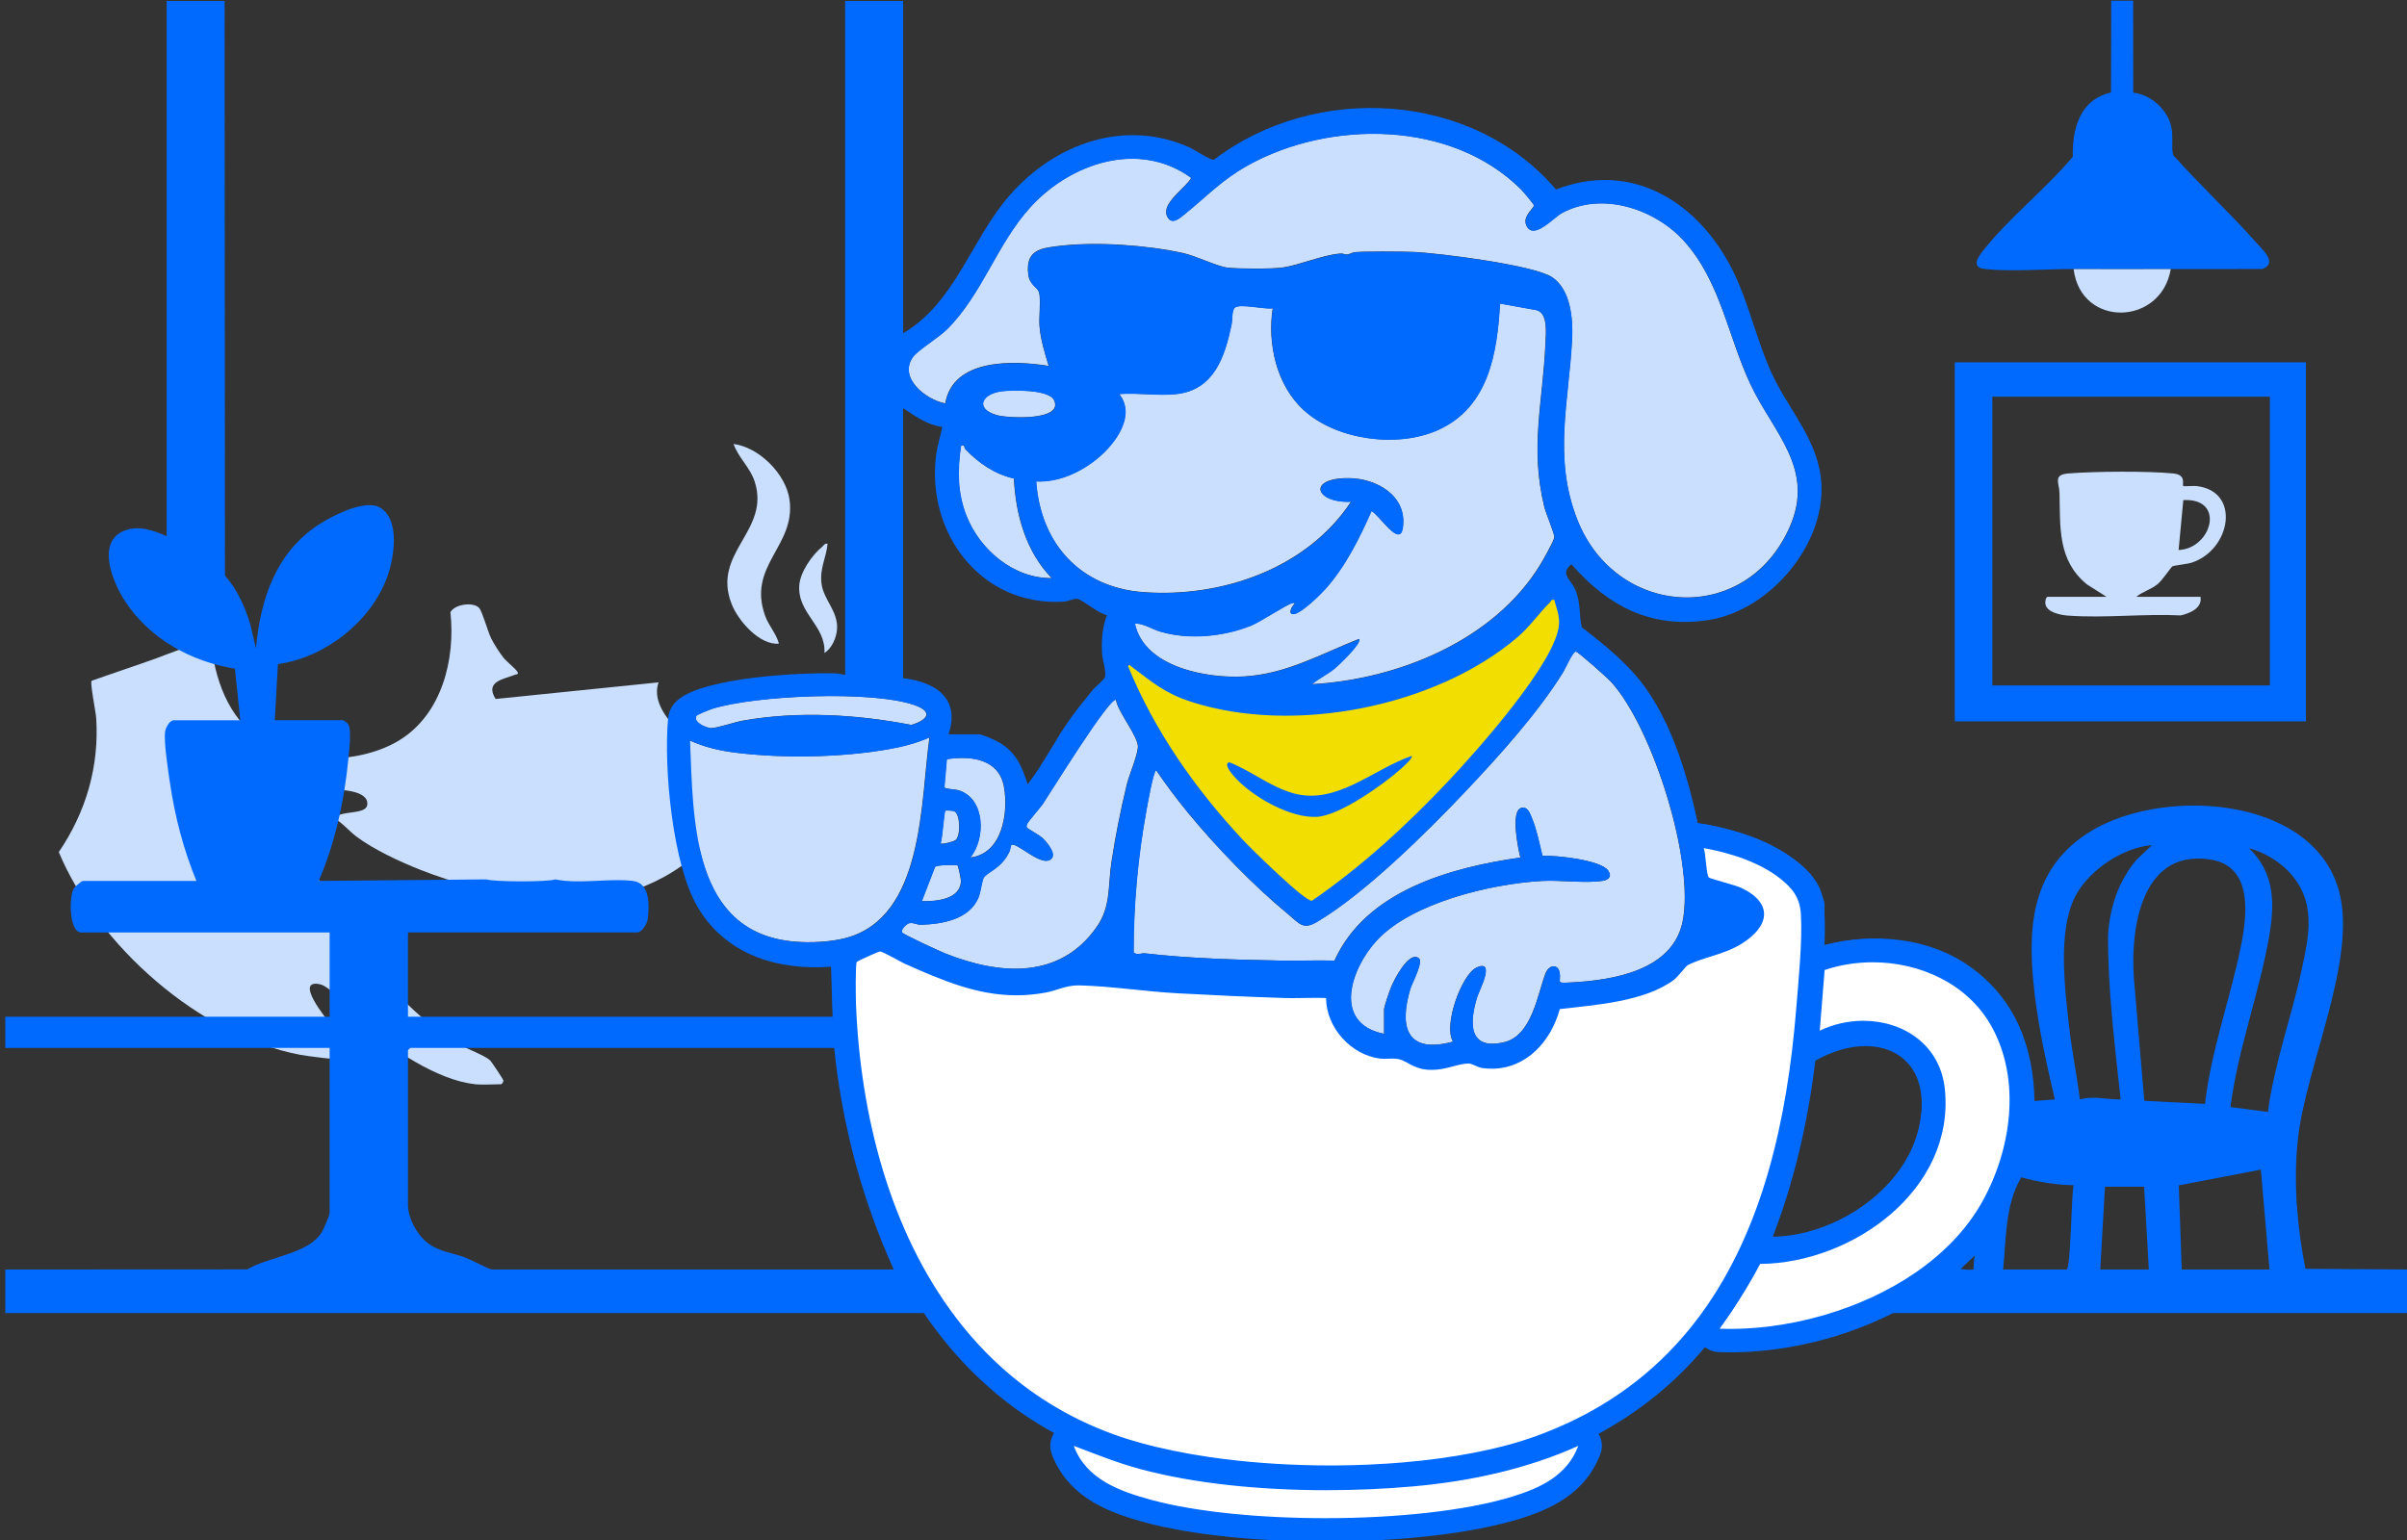
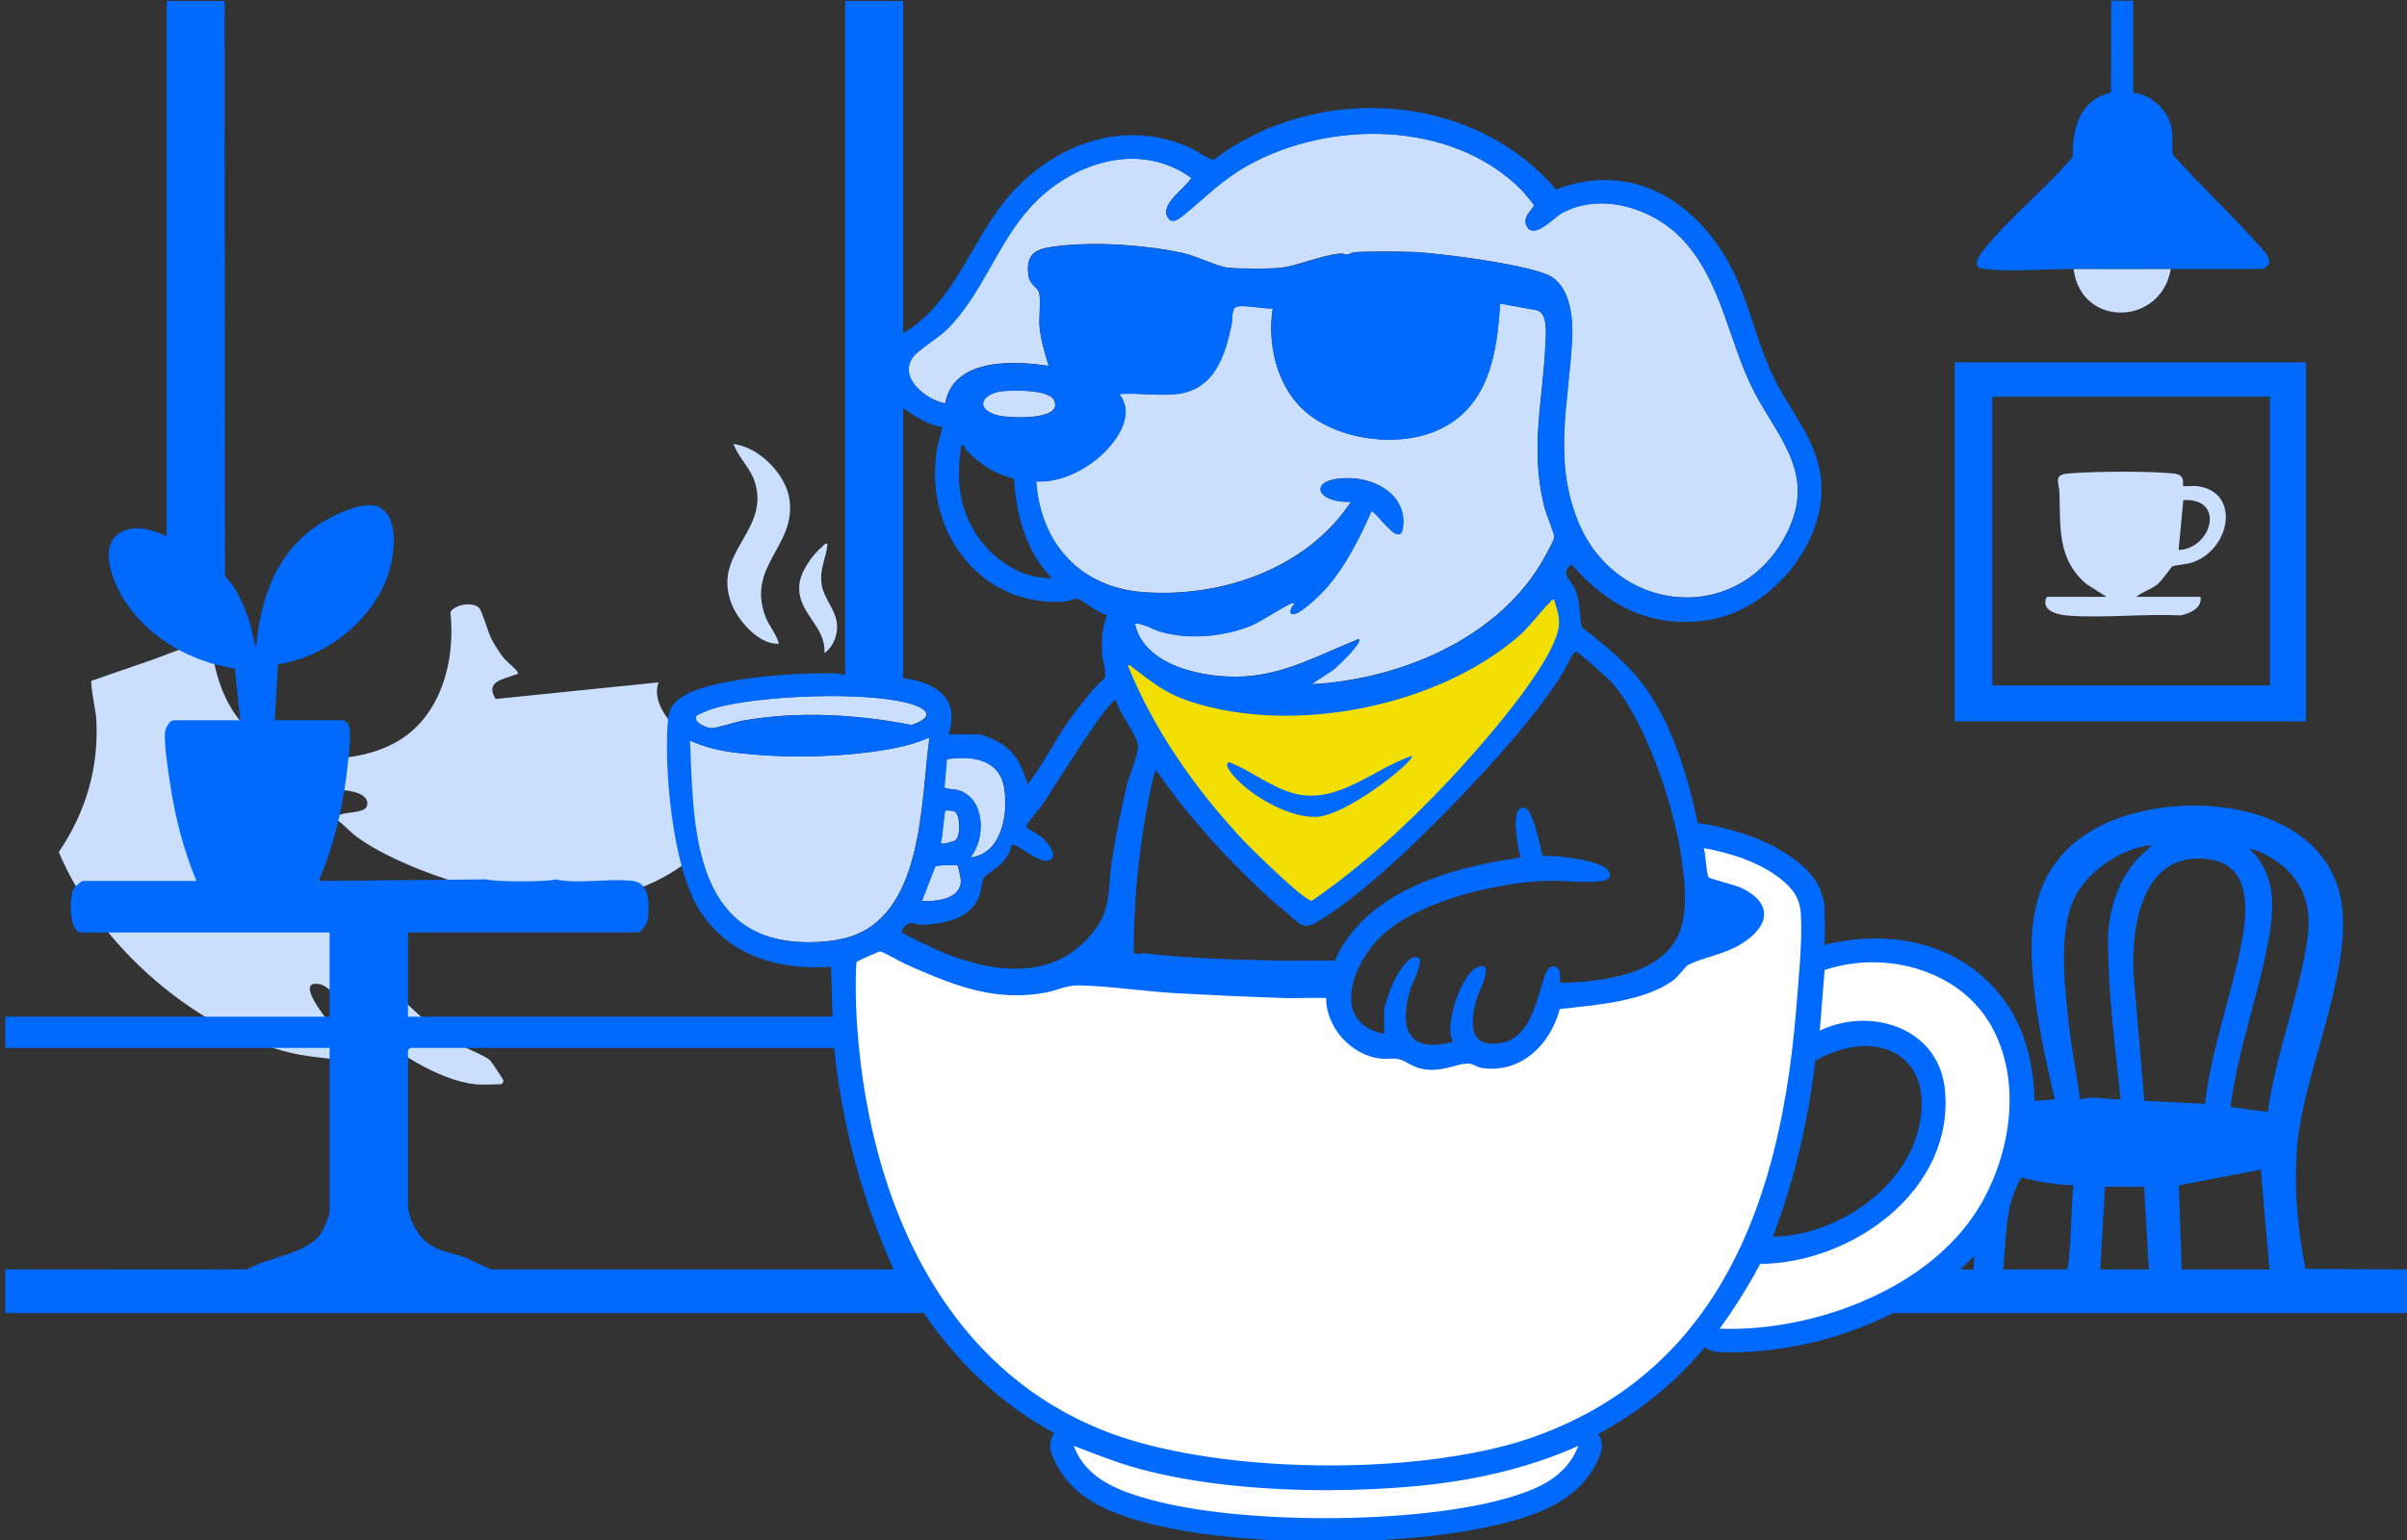
<svg xmlns="http://www.w3.org/2000/svg" xmlns:ns1="http://sodipodi.sourceforge.net/DTD/sodipodi-0.dtd" xmlns:ns2="http://www.inkscape.org/namespaces/inkscape" version="1.1" id="svg1" width="125" height="80" viewBox="0 0 125 80" ns1:docname="Ilustración Servicios Perreando.ai">
  <rect x="0" y="0" width="125" height="80" fill="#333333" stroke="none" />
  <defs id="defs1">
    <clipPath clipPathUnits="userSpaceOnUse" id="clipPath73">
      <path d="M 0,400 H 400 V 0 H 0 Z" transform="translate(-126.954,-314.029)" id="path73" />
    </clipPath>
    <clipPath clipPathUnits="userSpaceOnUse" id="clipPath91">
-       <path d="M 207,269.23 H 380 V 380 H 207 Z" transform="translate(-306.115,-305.732)" id="path91" />
-     </clipPath>
+       </clipPath>
    <clipPath clipPathUnits="userSpaceOnUse" id="clipPath93">
      <path d="M 207,269.23 H 380 V 380 H 207 Z" transform="translate(-320.081,-276.114)" id="path93" />
    </clipPath>
    <clipPath clipPathUnits="userSpaceOnUse" id="clipPath95">
      <path d="M 207,269.23 H 380 V 380 H 207 Z" transform="translate(-273.451,-327.047)" id="path95" />
    </clipPath>
    <clipPath clipPathUnits="userSpaceOnUse" id="clipPath97">
      <path d="M 207,269.23 H 380 V 380 H 207 Z" transform="translate(-279.314,-319.302)" id="path97" />
    </clipPath>
    <clipPath clipPathUnits="userSpaceOnUse" id="clipPath99">
      <path d="M 207,269.23 H 380 V 380 H 207 Z" transform="translate(-256.691,-328.599)" id="path99" />
    </clipPath>
    <clipPath clipPathUnits="userSpaceOnUse" id="clipPath101">
      <path d="M 207,269.23 H 380 V 380 H 207 Z" transform="translate(-276.38,-318.41)" id="path101" />
    </clipPath>
    <clipPath clipPathUnits="userSpaceOnUse" id="clipPath103">
      <path d="M 207,269.23 H 380 V 380 H 207 Z" transform="translate(-275.469,-317.836)" id="path103" />
    </clipPath>
    <clipPath clipPathUnits="userSpaceOnUse" id="clipPath105">
      <path d="M 207,269.23 H 380 V 380 H 207 Z" transform="translate(-275.338,-319.672)" id="path105" />
    </clipPath>
    <clipPath clipPathUnits="userSpaceOnUse" id="clipPath107">
      <path d="M 207,269.23 H 380 V 380 H 207 Z" transform="translate(-303.892,-361.901)" id="path107" />
    </clipPath>
    <clipPath clipPathUnits="userSpaceOnUse" id="clipPath109">
      <path d="M 207,269.23 H 380 V 380 H 207 Z" transform="translate(-291.191,-351.728)" id="path109" />
    </clipPath>
    <clipPath clipPathUnits="userSpaceOnUse" id="clipPath111">
      <path d="M 207,269.23 H 380 V 380 H 207 Z" transform="translate(-275.927,-348.026)" id="path111" />
    </clipPath>
    <clipPath clipPathUnits="userSpaceOnUse" id="clipPath113">
      <path d="M 207,269.23 H 380 V 380 H 207 Z" transform="translate(-278.605,-351.924)" id="path113" />
    </clipPath>
    <clipPath clipPathUnits="userSpaceOnUse" id="clipPath115">
      <path d="M 207,269.23 H 380 V 380 H 207 Z" id="path115" />
    </clipPath>
    <clipPath clipPathUnits="userSpaceOnUse" id="clipPath117">
      <path d="M 207,269.23 H 380 V 380 H 207 Z" transform="translate(-359.952,-380)" id="path117" />
    </clipPath>
    <clipPath clipPathUnits="userSpaceOnUse" id="clipPath119">
      <path d="M 207,269.23 H 380 V 380 H 207 Z" transform="translate(-362.655,-360.703)" id="path119" />
    </clipPath>
    <clipPath clipPathUnits="userSpaceOnUse" id="clipPath121">
      <path d="M 207,269.23 H 380 V 380 H 207 Z" transform="translate(-262.638,-333.779)" id="path121" />
    </clipPath>
    <clipPath clipPathUnits="userSpaceOnUse" id="clipPath123">
      <path d="M 207,269.23 H 380 V 380 H 207 Z" transform="translate(-266.13,-340.958)" id="path123" />
    </clipPath>
    <clipPath clipPathUnits="userSpaceOnUse" id="clipPath125">
      <path d="M 207,269.23 H 380 V 380 H 207 Z" transform="translate(-363.218,-340.51)" id="path125" />
    </clipPath>
    <clipPath clipPathUnits="userSpaceOnUse" id="clipPath127">
      <path d="M 207,269.23 H 380 V 380 H 207 Z" transform="translate(-363.444,-288.792)" id="path127" />
    </clipPath>
    <clipPath clipPathUnits="userSpaceOnUse" id="clipPath129">
      <path d="M 207,269.23 H 380 V 380 H 207 Z" transform="translate(-331.022,-283.674)" id="path129" />
    </clipPath>
    <clipPath clipPathUnits="userSpaceOnUse" id="clipPath131">
      <path d="M 207,269.23 H 380 V 380 H 207 Z" transform="translate(-341.233,-312.56)" id="path131" />
    </clipPath>
    <clipPath clipPathUnits="userSpaceOnUse" id="clipPath133">
      <path d="M 207,269.23 H 380 V 380 H 207 Z" transform="translate(-302.236,-273.853)" id="path133" />
    </clipPath>
    <clipPath clipPathUnits="userSpaceOnUse" id="clipPath135">
      <path d="M 207,269.23 H 380 V 380 H 207 Z" transform="translate(-329.092,-320.766)" id="path135" />
    </clipPath>
    <clipPath clipPathUnits="userSpaceOnUse" id="clipPath137">
      <path d="M 207,269.23 H 380 V 380 H 207 Z" transform="translate(-301.891,-270.072)" id="path137" />
    </clipPath>
    <clipPath clipPathUnits="userSpaceOnUse" id="clipPath139">
      <path d="M 207,269.23 H 380 V 380 H 207 Z" transform="translate(-320.08,-277.798)" id="path139" />
    </clipPath>
    <clipPath clipPathUnits="userSpaceOnUse" id="clipPath141">
      <path d="M 207,269.23 H 380 V 380 H 207 Z" transform="translate(-308.103,-325.708)" id="path141" />
    </clipPath>
  </defs>
  <ns1:namedview id="namedview1" pagecolor="#ffffff" bordercolor="#000000" borderopacity="0.25" ns2:showpageshadow="2" ns2:pageopacity="0.0" ns2:pagecheckerboard="0" ns2:deskcolor="#d1d1d1" ns2:zoom="0.5667903" ns2:cx="473.72018" ns2:cy="535.47141" ns2:window-width="1920" ns2:window-height="1111" ns2:window-x="-9" ns2:window-y="-9" ns2:window-maximized="1" ns2:current-layer="layer-MC0">
    <ns2:page x="0" y="0" width="125" height="80" id="page273" margin="0" bleed="0" ns2:label="2" />
  </ns1:namedview>
  <g id="layer-MC0" ns2:groupmode="layer" ns2:label="Capa 1" transform="translate(-622.805,19.408)">
    <g id="g275" transform="matrix(0.542,0,0,0.542,222.918,-73.99)">
      <path id="path72" d="m 0,0 c -2.6,0.266 -6.023,2.527 -7.942,4.263 -0.806,0.729 -2.285,2.749 -3.197,2.923 -1.805,0.344 0.436,-2.442 0.839,-2.92 0.208,-0.248 1.432,-1.38 1.453,-1.498 0.011,-0.056 -0.578,-0.936 -0.633,-0.955 -0.362,-0.1 -2.578,0.204 -3.087,0.3 -7.199,1.388 -14.482,7.815 -17.309,14.568 1.948,2.864 2.919,6.153 2.688,9.654 -0.026,0.407 -0.454,2.512 -0.33,2.66 1.538,0.548 3.095,1.058 4.632,1.61 0.392,0.14 0.879,0.344 1.33,0.499 0.351,0.122 2.42,0.966 2.581,0.855 0.319,-2.82 1.205,-5.543 3.618,-7.212 2.691,-1.861 7.272,-1.702 10.004,0 3.013,1.876 3.995,5.795 3.628,9.181 0.315,0.592 1.674,0.754 2.066,0.303 C 0.579,33.957 0.963,32.525 1.208,32.037 1.413,31.626 1.805,31.016 2.091,30.653 2.296,30.39 3.017,29.82 3.102,29.624 3.186,29.428 3.025,29.476 2.948,29.443 2.131,29.114 0.718,28.966 1.523,27.689 l 11.714,1.195 c -0.56,-1.547 1.011,-3.156 2.087,-4.092 1.077,-0.937 2.322,-1.725 3.775,-1.887 -0.164,-4.119 -3.251,-7.197 -6.847,-8.666 -4.764,-1.947 -11.432,-0.689 -16.13,1.165 -1.486,0.588 -3.332,1.44 -4.61,2.398 -0.549,0.414 -1.003,0.995 -1.585,1.299 0.384,0.61 2.266,0.225 2.369,0.973 0.146,1.073 -2.065,1.132 -2.761,1.073 -2.596,-0.222 -5.233,-2.564 -4.76,-5.376 0.084,-0.496 0.589,-1.366 1.098,-0.822 0.191,0.203 0.634,3.19 1.556,2.653 C -10.19,12.115 -6.327,5.95 -1.098,2.857 -0.542,2.527 0.751,2.061 1.135,1.698 1.208,1.632 2.069,0.348 2.08,0.263 2.098,0.144 1.963,-0.011 1.919,-0.011 c -0.601,0 -1.337,-0.059 -1.915,0 z" style="fill:#cadffd;fill-opacity:1;fill-rule:nonzero;stroke:none" transform="matrix(1.333,0,0,-1.333,783.256,204.608)" clip-path="url(#clipPath73)" />
      <path id="path90" d="m 0,0 c -3.755,0.758 -2.389,4.712 -0.508,6.732 2.528,2.715 8.221,4.054 11.828,4.261 1.347,0.077 3.126,-0.183 4.384,0.009 0.42,0.064 0.689,0.306 0.409,0.728 -0.515,0.778 -3.787,1.114 -4.727,1.069 -0.224,0.871 -0.401,1.851 -0.745,2.68 -0.135,0.326 -0.308,0.886 -0.764,0.772 C 9.064,16.049 9.643,13.299 9.798,12.678 4.757,11.953 -1.288,10.29 -3.563,5.266 -4.872,5.3 -6.185,5.243 -7.495,5.268 c -3.219,0.06 -6.532,0.155 -9.701,0.521 -0.233,0.027 -0.545,-0.152 -0.808,0.06 0,3.421 0.304,6.848 0.92,10.214 0.076,0.408 0.493,2.802 0.698,2.896 0.721,-1.057 1.497,-2.092 2.311,-3.081 2.038,-2.476 4.727,-5.261 7.204,-7.296 0.762,-0.627 1.034,-1.126 2.019,-0.549 3.415,1.996 7.952,6.489 10.714,9.41 2.39,2.529 5.212,5.646 7.027,8.594 0.153,0.248 0.691,1.498 0.906,1.447 0.191,-0.044 2.272,-1.897 2.535,-2.188 C 19.318,21.997 22.342,12.382 21.463,8.073 20.75,4.575 16.527,3.86 13.467,3.698 12.26,3.634 12.759,3.669 12.614,4.43 12.501,5.022 11.855,5.006 11.599,4.325 11.027,2.801 10.615,-0.124 8.654,-0.595 6.025,-1.226 6.124,0.833 6.707,2.692 6.822,3.059 8.053,5.411 6.651,4.768 5.58,4.276 4.24,0.59 4.96,-0.558 1.658,-1.46 1.056,0.43 1.887,3.231 2.008,3.643 2.863,5.187 2.488,5.45 1.76,5.962 0.712,3.858 0.512,3.366 0.393,3.072 0.003,1.976 0.003,1.741 V 0.002 Z" style="fill:#cadffd;fill-opacity:1;fill-rule:nonzero;stroke:none" transform="matrix(1.333,0,0,-1.333,870.405,199.792)" clip-path="url(#clipPath91)" />
      <path id="path92" d="m 0,0 c -0.791,-2.117 -2.693,-3.019 -4.73,-3.645 -6.563,-2.017 -19.299,-2.042 -25.929,-0.249 -2.292,0.619 -4.72,1.483 -5.607,3.893 1.56,-0.59 3.091,-1.211 4.707,-1.65 5.918,-1.608 13.569,-1.809 19.677,-1.265 4.083,0.363 8.148,1.236 11.883,2.915 z" style="fill:#cadffd;fill-opacity:1;fill-rule:nonzero;stroke:none" transform="matrix(1.333,0,0,-1.333,889.027,239.283)" clip-path="url(#clipPath93)" />
      <path id="path94" d="m 0,0 c -0.657,-4.595 -0.355,-12.963 -6.059,-14.438 -1.058,-0.274 -2.477,-0.342 -3.569,-0.256 -7.497,0.593 -7.365,8.783 -7.603,14.471 1.05,-0.487 2.186,-0.743 3.336,-0.883 3.399,-0.416 7.5,-0.342 10.878,0.242 1.044,0.181 2.051,0.432 3.017,0.865 z" style="fill:#cadffd;fill-opacity:1;fill-rule:nonzero;stroke:none" transform="matrix(1.333,0,0,-1.333,826.853,171.372)" clip-path="url(#clipPath95)" />
-       <path id="path96" d="M 0,0 C 0.351,0.3 2.162,-1.625 2.869,-1.006 3.301,-0.628 2.549,0.226 2.25,0.512 2.039,0.713 1.168,1.194 1.134,1.252 1.092,1.324 1.109,1.422 1.136,1.499 1.2,1.681 2.064,2.654 2.271,2.952 2.652,3.503 7.117,10.75 7.539,10.437 7.675,9.552 9.175,7.777 9.114,7.029 9.058,6.347 8.499,5.094 8.314,4.337 7.873,2.531 7.502,0.647 7.219,-1.19 6.953,-2.912 7.189,-4.395 6.168,-5.865 3.512,-9.688 -0.835,-9.344 -4.735,-7.791 c -0.39,0.155 -2.999,1.352 -3.102,1.509 -0.131,0.198 0.326,0.614 0.48,0.658 0.296,0.084 0.581,-0.112 0.875,-0.103 1.552,0.046 3.469,0.383 4.131,1.953 0.162,0.385 0.26,1.235 0.375,1.421 0.265,0.426 1.256,0.646 1.844,1.868 0.071,0.148 0.113,0.468 0.132,0.484 z" style="fill:#cadffd;fill-opacity:1;fill-rule:nonzero;stroke:none" transform="matrix(1.333,0,0,-1.333,834.671,181.699)" clip-path="url(#clipPath97)" />
      <path id="path98" d="M 0,0 C 0.044,0.076 0.956,0.445 1.129,0.5 4.261,1.479 12.613,1.836 15.659,0.775 17.076,0.282 16.624,-0.296 15.464,-0.659 11.526,0.102 7.302,0.352 3.335,-0.353 2.776,-0.451 1.441,-0.904 1.048,-0.886 0.7,-0.87 -0.266,-0.458 -0.002,0 Z" style="fill:#cadffd;fill-opacity:1;fill-rule:nonzero;stroke:none" transform="matrix(1.333,0,0,-1.333,804.507,169.303)" clip-path="url(#clipPath99)" />
      <path id="path100" d="M 0,0 C 1.116,1.353 1.079,4.24 -0.837,4.83 -1.114,4.915 -1.768,4.91 -1.865,5.044 L -1.69,7.067 C 0.032,7.339 2.073,7.1 2.428,5.053 2.749,3.198 2.304,0.266 0,0" style="fill:#cadffd;fill-opacity:1;fill-rule:nonzero;stroke:none" transform="matrix(1.333,0,0,-1.333,830.759,182.888)" clip-path="url(#clipPath101)" />
      <path id="path102" d="m 0,0 c 0.049,-0.044 0.254,-0.999 0.243,-1.164 -0.09,-1.3 -1.807,-1.42 -2.822,-1.404 l 0.953,2.47 C -1.449,0.061 -0.062,0.054 0,0" style="fill:#cadffd;fill-opacity:1;fill-rule:nonzero;stroke:none" transform="matrix(1.333,0,0,-1.333,829.544,183.653)" clip-path="url(#clipPath103)" />
      <path id="path104" d="m 0,0 c -0.134,-0.125 -1.003,-0.344 -1.097,-0.253 0.129,0.326 0.256,2.269 0.338,2.354 0.036,0.037 0.563,0.015 0.677,-0.053 C 0.319,1.81 0.371,0.342 -0.001,0 Z" style="fill:#cadffd;fill-opacity:1;fill-rule:nonzero;stroke:none" transform="matrix(1.333,0,0,-1.333,829.369,181.205)" clip-path="url(#clipPath105)" />
      <path id="path106" d="m 0,0 c -0.669,-0.303 -0.493,-0.031 -0.982,-0.08 -1.282,-0.125 -2.934,-0.841 -4.07,-0.997 -0.847,-0.116 -3.063,-0.101 -3.938,-0.016 -0.756,0.075 -2.253,0.836 -3.224,1.052 -2.594,0.574 -6.181,0.826 -8.819,0.524 -1.426,-0.163 -2.534,-0.289 -2.313,-2.078 0.091,-0.735 0.669,-0.924 0.767,-1.254 0.153,-0.51 -0.015,-1.778 0.038,-2.431 0.078,-0.98 0.376,-1.942 0.66,-2.875 -2.526,0.411 -6.877,0.555 -7.434,-2.693 -1.382,0.247 -3.431,1.861 -2.306,3.364 0.347,0.463 1.863,1.402 2.424,1.96 2.561,2.552 3.596,6.166 6.02,8.813 2.886,3.152 7.794,4.813 11.544,2.074 -0.404,-0.73 -2.16,-1.815 -1.741,-2.746 0.314,-0.699 0.917,-0.143 1.294,0.164 1.579,1.283 2.638,2.441 4.501,3.481 5.91,3.3 14.676,3.258 19.661,-1.736 0.137,-0.137 0.883,-1.022 0.909,-1.122 0.05,-0.2 -0.824,-0.774 -0.549,-1.431 0.482,-1.154 1.96,0.54 2.561,0.867 2.889,1.571 6.702,0.298 8.79,-2.02 2.618,-2.908 3.153,-6.857 4.765,-10.286 1.641,-3.488 4.682,-6.077 2.82,-10.286 -3.146,-7.114 -12.499,-6.523 -15.275,0.572 -1.748,4.467 -0.582,8.49 -0.365,12.988 0.07,1.442 -0.11,3.53 -1.425,4.411 -1.316,0.882 -8.06,1.724 -9.888,1.818 -0.561,0.029 -4.181,0.07 -4.423,-0.04 z" style="fill:#cadffd;fill-opacity:1;fill-rule:nonzero;stroke:none" transform="matrix(1.333,0,0,-1.333,867.441,124.9)" clip-path="url(#clipPath107)" />
      <path id="path108" d="M 0,0 C 2.726,0.305 3.489,2.724 3.967,5.023 4.027,5.308 3.97,6.067 4.219,6.23 4.639,6.506 6.352,6.071 6.926,6.169 6.533,3.617 7.195,0.61 9.178,-1.179 c 2.382,-2.147 6.74,-2.71 9.633,-1.403 3.632,1.641 4.246,5.518 4.448,9.09 L 25.88,6.034 C 26.733,5.823 26.558,4.341 26.529,3.643 26.358,-0.521 25.395,-3.806 26.444,-8.1 c 0.121,-0.492 0.718,-1.902 0.727,-2.183 0.007,-0.218 -0.827,-1.682 -1.007,-1.979 -3.331,-5.456 -10.21,-8.254 -16.422,-8.603 0.487,0.413 1.113,0.7 1.629,1.125 0.27,0.221 1.999,1.859 1.749,2.128 -2.714,-1.075 -5.157,-2.49 -8.167,-2.691 -2.733,-0.182 -7.286,0.66 -7.939,3.812 0.656,-0.009 1.196,-0.402 1.829,-0.589 2.052,-0.609 4.531,-0.363 6.503,0.423 0.724,0.289 2.567,1.54 2.986,1.626 0.079,0.017 0.194,0.02 0.169,-0.057 -0.263,-0.226 -0.528,-0.854 0.033,-0.709 0.525,0.136 1.77,1.331 2.165,1.772 1.434,1.601 2.46,3.659 3.322,5.611 0.514,-0.201 2.043,-2.707 2.256,-1.184 0.319,2.28 -1.87,3.533 -3.888,3.549 -3.018,0.023 -2.427,-1.807 0.167,-1.693 -3.169,-4.809 -9.291,-6.918 -14.922,-6.504 -4.561,0.336 -7.397,3.509 -7.717,7.964 1.629,-0.073 3.224,0.668 4.446,1.687 1.24,1.032 2.753,3.051 1.524,4.596 1.309,0.107 2.83,-0.144 4.112,0 z" style="fill:#cadffd;fill-opacity:1;fill-rule:nonzero;stroke:none" transform="matrix(1.333,0,0,-1.333,850.507,138.464)" clip-path="url(#clipPath109)" />
-       <path id="path110" d="m 0,0 c 0.015,-0.012 0.028,-0.19 0.112,-0.277 0.957,-1.002 2.11,-1.784 3.479,-2.094 0.124,-2.593 0.863,-5.265 2.718,-7.163 -2.736,-0.038 -5.176,2.042 -6.136,4.488 -0.649,1.656 -0.651,3.254 -0.397,4.99 -0.014,0.098 0.21,0.067 0.223,0.056 z" style="fill:#cadffd;fill-opacity:1;fill-rule:nonzero;stroke:none" transform="matrix(1.333,0,0,-1.333,830.155,143.4)" clip-path="url(#clipPath111)" />
+       <path id="path110" d="m 0,0 z" style="fill:#cadffd;fill-opacity:1;fill-rule:nonzero;stroke:none" transform="matrix(1.333,0,0,-1.333,830.155,143.4)" clip-path="url(#clipPath111)" />
      <path id="path112" d="M 0,0 C 0.763,0.103 3.434,0.155 3.802,-0.647 4.492,-2.15 0.451,-1.933 -0.315,-1.715 -1.89,-1.266 -1.452,-0.197 0,0" style="fill:#cadffd;fill-opacity:1;fill-rule:nonzero;stroke:none" transform="matrix(1.333,0,0,-1.333,833.725,138.203)" clip-path="url(#clipPath113)" />
      <path id="path114" d="m 369.868,351.622 h -19.947 v -20.765 h 19.947 z m 2.593,-23.347 H 347.22 v 25.816 h 25.241 z" style="fill:#006aff;fill-opacity:1;fill-rule:nonzero;stroke:none" transform="matrix(1.333,0,0,-1.333,462.252,607.435)" clip-path="url(#clipPath115)" />
      <path id="path116" d="m 0,0 0.006,-6.614 c 1.313,-0.138 2.537,-1.288 2.76,-2.58 0.112,-0.641 -0.027,-1.276 0.108,-1.911 1.925,-2.147 4.053,-4.13 5.969,-6.283 0.482,-0.541 1.562,-1.488 0.446,-1.906 -2.195,-0.011 -4.392,0.005 -6.586,-0.003 -2.326,-0.008 -4.657,-0.008 -6.983,0 -1.95,0.007 -4.502,-0.201 -6.366,0 -0.968,0.105 -0.577,0.756 -0.164,1.288 1.819,2.345 4.547,4.477 6.471,6.792 -0.038,2.046 0.514,4.097 2.746,4.613 l 0.015,6.603 h 1.577 z" style="fill:#006aff;fill-opacity:1;fill-rule:nonzero;stroke:none" transform="matrix(1.333,0,0,-1.333,942.188,100.768)" clip-path="url(#clipPath117)" />
      <path id="path118" d="M 0,0 C -0.699,-4.105 -6.47,-4.229 -6.983,0 -4.657,-0.008 -2.326,-0.008 0,0" style="fill:#cadffd;fill-opacity:1;fill-rule:nonzero;stroke:none" transform="matrix(1.333,0,0,-1.333,945.792,126.497)" clip-path="url(#clipPath119)" />
      <path id="path120" d="m 0,0 c -1.404,-0.119 -2.925,1.642 -3.399,2.84 -1.471,3.727 2.814,5.251 1.65,8.824 -0.324,0.999 -1.178,1.723 -1.517,2.695 1.851,-0.24 3.772,-2.174 4.025,-4.011 0.461,-3.35 -3.07,-4.719 -1.748,-8.359 0.253,-0.7 0.793,-1.264 0.987,-1.988 z" style="fill:#cadffd;fill-opacity:1;fill-rule:nonzero;stroke:none" transform="matrix(1.333,0,0,-1.333,812.436,162.396)" clip-path="url(#clipPath121)" />
      <path id="path122" d="m 0,0 c -0.099,-1.04 -0.57,-1.735 -0.437,-2.848 0.139,-1.173 1.195,-1.981 1.119,-3.269 -0.037,-0.623 -0.36,-1.391 -0.906,-1.735 0.111,1.984 -1.966,2.85 -1.808,4.885 0.073,0.938 0.913,2.154 1.636,2.744 0.128,0.103 0.182,0.272 0.394,0.223 z" style="fill:#cadffd;fill-opacity:1;fill-rule:nonzero;stroke:none" transform="matrix(1.333,0,0,-1.333,817.092,152.824)" clip-path="url(#clipPath123)" />
      <path id="path124" d="m 0,0 c 2.375,0.095 3.412,3.75 0.337,3.59 z m -5.181,-3.366 -1.411,0.895 c -2.107,1.732 -1.91,4.061 -1.969,6.565 -0.016,0.727 -0.489,1.317 0.616,1.409 1.893,0.156 5.687,0.184 7.558,0.002 C 0.596,5.409 0.228,4.719 0.337,4.6 0.37,4.565 1.103,4.62 1.293,4.598 4.486,4.234 3.768,0.036 0.961,-0.902 0.597,-1.023 -0.307,-1.095 -0.452,-1.178 -0.535,-1.226 -1.182,-2.193 -1.524,-2.465 -2.016,-2.856 -2.578,-2.986 -3.043,-3.366 H 1.575 C 1.711,-4.181 0.818,-4.546 0.157,-4.702 -2.48,-4.57 -5.337,-4.91 -7.947,-4.716 c -0.517,0.038 -1.534,0.215 -1.631,0.851 -0.022,0.144 0.027,0.499 0.171,0.499 h 4.224 z" style="fill:#cadffd;fill-opacity:1;fill-rule:nonzero;stroke:none" transform="matrix(1.333,0,0,-1.333,946.543,153.421)" clip-path="url(#clipPath125)" />
      <path id="path126" d="M 0,0 -0.213,6.046 5.686,7.181 6.307,0 Z m -5.857,0 0.338,5.946 h 2.815 L -2.366,0 Z m -1.464,12.228 c -0.217,1.746 -0.577,3.482 -0.775,5.232 -0.307,2.727 -0.828,6.839 0.416,9.318 0.957,1.907 3.413,3.559 5.54,3.736 l -1.123,-1.068 c -1.295,-1.548 -1.9,-3.377 -2.035,-5.377 -0.02,-3.962 0.484,-7.907 0.905,-11.839 -0.992,-0.02 -1.941,0.275 -2.928,-0.001 z M -8.279,0 h -4.561 c 0.235,2.237 0.126,4.636 1.308,6.628 1.224,-0.339 2.486,-0.544 3.76,-0.57 C -7.93,5.571 -7.974,0 -8.279,0 M 2.056,29.478 C 5.165,28.997 4.693,25.414 4.244,23.202 3.479,19.433 2.112,15.761 1.672,11.908 l -4.365,0.221 -0.686,8.122 c -0.411,3.687 0.216,10.034 5.435,9.228 z M 7.619,28.68 C 9.697,26.56 9.18,24.151 8.616,21.538 7.88,18.125 6.652,14.809 6.193,11.331 l -2.689,0.35 c 0.517,4.084 2.023,8.057 2.75,12.099 0.437,2.429 0.482,4.67 -1.412,6.51 C 5.82,30.041 6.91,29.402 7.617,28.68 Z M -14.98,-0.001 c -0.03,-0.033 -0.774,-0.023 -0.9,0.056 l 1.012,0.955 c -0.09,-0.162 -0.076,-0.974 -0.112,-1.011 m -3.951,10.05 c -1.075,-4.398 -6.051,-7.637 -10.466,-7.692 1.566,4.061 2.54,8.334 3.06,12.658 4.392,2.481 8.73,0.447 7.407,-4.966 z m -16.936,14.963 c -0.713,-3.498 -4.936,-4.214 -7.996,-4.375 -1.207,-0.064 -0.708,-0.03 -0.853,0.732 -0.113,0.592 -0.759,0.576 -1.015,-0.106 -0.572,-1.524 -0.984,-4.448 -2.945,-4.919 -2.629,-0.632 -2.53,1.428 -1.947,3.286 0.115,0.368 1.345,2.72 -0.057,2.077 -1.07,-0.492 -2.41,-4.179 -1.69,-5.326 -3.302,-0.902 -3.904,0.988 -3.074,3.788 0.122,0.413 0.976,1.957 0.602,2.219 -0.728,0.512 -1.776,-1.591 -1.977,-2.084 -0.118,-0.293 -0.508,-1.389 -0.508,-1.625 v -1.738 c -3.755,0.758 -2.389,4.712 -0.508,6.732 2.528,2.715 8.222,4.054 11.828,4.261 1.347,0.077 3.127,-0.183 4.384,0.009 0.421,0.064 0.689,0.306 0.409,0.728 -0.515,0.777 -3.786,1.114 -4.726,1.07 -0.225,0.87 -0.402,1.85 -0.745,2.679 -0.136,0.325 -0.309,0.886 -0.764,0.772 -0.814,-0.202 -0.235,-2.952 -0.079,-3.573 -5.042,-0.725 -11.087,-2.388 -13.361,-7.412 -1.31,0.034 -2.623,-0.023 -3.934,0.002 -3.219,0.06 -6.532,0.155 -9.701,0.521 -0.232,0.027 -0.545,-0.152 -0.808,0.06 0,3.421 0.304,6.848 0.92,10.214 0.076,0.409 0.493,2.802 0.698,2.896 0.721,-1.057 1.497,-2.092 2.312,-3.082 2.037,-2.474 4.726,-5.259 7.204,-7.295 0.762,-0.627 1.033,-1.126 2.018,-0.55 3.415,1.997 7.953,6.49 10.714,9.411 2.39,2.529 5.212,5.646 7.027,8.594 0.153,0.248 0.691,1.498 0.906,1.447 0.192,-0.045 2.272,-1.897 2.535,-2.188 2.989,-3.299 6.012,-12.914 5.133,-17.223 z m -41.044,4.308 c -0.266,-1.721 -0.03,-3.204 -1.051,-4.674 -2.656,-3.823 -7.003,-3.479 -10.903,-1.926 -0.39,0.155 -2.999,1.352 -3.102,1.509 -0.131,0.198 0.326,0.614 0.48,0.658 0.296,0.084 0.581,-0.112 0.875,-0.103 1.552,0.046 3.469,0.383 4.131,1.952 0.162,0.386 0.26,1.236 0.375,1.422 0.265,0.426 1.256,0.646 1.844,1.868 0.071,0.148 0.113,0.468 0.132,0.484 0.351,0.299 2.162,-1.625 2.869,-1.006 0.432,0.378 -0.32,1.231 -0.619,1.518 -0.211,0.201 -1.082,0.681 -1.116,0.74 -0.042,0.072 -0.025,0.169 0.002,0.247 0.064,0.182 0.928,1.154 1.135,1.453 0.381,0.55 4.846,7.798 5.268,7.485 0.136,-0.885 1.636,-2.661 1.575,-3.409 -0.056,-0.681 -0.615,-1.935 -0.8,-2.691 -0.441,-1.806 -0.812,-3.691 -1.095,-5.528 z m -19.141,-5.503 c -1.058,-0.274 -2.477,-0.343 -3.569,-0.256 -7.497,0.593 -7.364,8.783 -7.603,14.47 1.05,-0.486 2.186,-0.742 3.336,-0.882 3.399,-0.416 7.5,-0.342 10.878,0.242 1.044,0.181 2.051,0.431 3.017,0.865 -0.657,-4.595 -0.355,-12.964 -6.059,-14.438 z M -92.583,0 h -28.889 c -0.162,0 -1.593,0.746 -1.94,0.873 -0.92,0.335 -1.869,0.409 -2.675,1.037 -0.766,0.597 -1.411,1.773 -1.411,2.746 v 11.106 c 0,0.012 0.156,0.168 0.169,0.168 h 30.466 C -96.29,10.385 -94.872,5.066 -92.583,0 m -14.17,39.807 c 0.044,0.076 0.956,0.444 1.129,0.499 3.132,0.98 11.484,1.337 14.53,0.275 1.417,-0.492 0.965,-1.071 -0.195,-1.434 -3.938,0.762 -8.162,1.011 -12.129,0.307 -0.559,-0.099 -1.894,-0.551 -2.287,-0.533 -0.348,0.015 -1.314,0.427 -1.05,0.886 z m 17.55,-9.179 c 0.129,0.325 0.256,2.268 0.339,2.353 0.037,0.037 0.563,0.015 0.677,-0.053 0.401,-0.238 0.453,-1.705 0.081,-2.048 -0.134,-0.124 -1.003,-0.343 -1.097,-0.252 m 1.228,-1.584 c 0.049,-0.044 0.254,-0.999 0.243,-1.164 -0.09,-1.299 -1.807,-1.42 -2.822,-1.404 l 0.953,2.471 c 0.177,0.158 1.564,0.151 1.626,0.097 m 0.074,5.404 c -0.277,0.085 -0.931,0.08 -1.028,0.214 l 0.175,2.023 c 1.722,0.272 3.763,0.034 4.118,-2.014 0.321,-1.855 -0.124,-4.787 -2.428,-5.053 1.116,1.353 1.079,4.24 -0.837,4.83 m -4.006,27.479 c 0.871,-0.57 1.746,-1.209 2.817,-1.348 -0.136,-0.642 -0.352,-1.325 -0.439,-1.975 -0.748,-5.64 3.217,-10.947 9.166,-10.587 0.311,0.019 0.746,0.251 0.988,0.201 0.367,-0.077 1.561,-1.082 2.119,-1.169 -0.344,-0.926 -0.404,-1.808 -0.346,-2.791 0.026,-0.436 0.313,-1.291 0.203,-1.66 -0.062,-0.206 -0.686,-0.69 -0.877,-0.925 -0.561,-0.684 -1.161,-1.43 -1.672,-2.149 -1.062,-1.499 -1.884,-3.193 -3.005,-4.635 -0.428,1.298 -0.81,2.276 -2.049,3.006 -0.26,0.153 -1.202,0.584 -1.442,0.584 h -2.196 c 0.86,2.585 -0.935,3.766 -3.267,4.038 v 19.409 z m 7.069,1.205 c 0.763,0.103 3.434,0.155 3.802,-0.647 0.691,-1.504 -3.351,-1.286 -4.117,-1.068 -1.575,0.449 -1.136,1.518 0.315,1.715 m 0.913,-6.269 c 0.124,-2.593 0.863,-5.265 2.719,-7.163 -2.737,-0.038 -5.177,2.041 -6.137,4.488 -0.649,1.656 -0.65,3.254 -0.397,4.99 -0.013,0.097 0.21,0.067 0.223,0.056 0.015,-0.013 0.028,-0.19 0.112,-0.278 0.957,-1.001 2.11,-1.783 3.479,-2.093 z m 24.793,-11.54 c -2.714,-1.075 -5.157,-2.49 -8.167,-2.691 -2.733,-0.182 -7.286,0.66 -7.939,3.812 0.656,-0.009 1.196,-0.402 1.829,-0.589 2.052,-0.609 4.531,-0.363 6.503,0.423 0.724,0.289 2.567,1.54 2.986,1.626 0.079,0.017 0.194,0.02 0.169,-0.057 -0.263,-0.226 -0.527,-0.853 0.033,-0.709 0.525,0.136 1.77,1.331 2.165,1.772 1.435,1.601 2.46,3.659 3.322,5.611 0.514,-0.201 2.044,-2.707 2.257,-1.184 0.319,2.28 -1.871,3.533 -3.889,3.549 -3.018,0.023 -2.427,-1.807 0.167,-1.693 -3.169,-4.809 -9.291,-6.918 -14.922,-6.504 -4.561,0.336 -7.397,3.509 -7.717,7.964 1.629,-0.073 3.224,0.668 4.447,1.687 1.239,1.032 2.752,3.051 1.523,4.596 1.309,0.107 2.83,-0.144 4.112,0 2.726,0.306 3.489,2.724 3.967,5.023 0.06,0.286 0.003,1.045 0.252,1.207 0.42,0.277 2.133,-0.159 2.707,-0.06 -0.393,-2.553 0.269,-5.56 2.252,-7.349 2.382,-2.147 6.74,-2.71 9.633,-1.402 3.632,1.64 4.246,5.518 4.448,9.089 l 2.621,-0.474 c 0.853,-0.211 0.678,-1.692 0.649,-2.391 -0.171,-4.164 -1.134,-7.449 -0.085,-11.743 0.121,-0.492 0.718,-1.902 0.727,-2.183 0.007,-0.218 -0.827,-1.682 -1.007,-1.978 -3.331,-5.457 -10.21,-8.255 -16.422,-8.603 0.487,0.412 1.113,0.699 1.629,1.124 0.27,0.221 1.999,1.859 1.749,2.128 z m -32.041,20.304 c 0.347,0.464 1.863,1.402 2.424,1.96 2.561,2.552 3.596,6.167 6.02,8.813 2.886,3.153 7.794,4.814 11.544,2.075 -0.404,-0.73 -2.16,-1.816 -1.741,-2.747 0.314,-0.699 0.917,-0.143 1.294,0.164 1.579,1.283 2.638,2.441 4.501,3.481 5.91,3.3 14.676,3.259 19.661,-1.736 0.137,-0.137 0.883,-1.022 0.909,-1.122 0.05,-0.2 -0.824,-0.774 -0.549,-1.431 0.482,-1.154 1.96,0.541 2.562,0.867 2.888,1.571 6.701,0.298 8.789,-2.02 2.618,-2.907 3.153,-6.857 4.765,-10.286 1.641,-3.488 4.682,-6.077 2.82,-10.285 -3.146,-7.114 -12.499,-6.524 -15.275,0.571 -1.748,4.467 -0.582,8.49 -0.365,12.988 0.07,1.442 -0.11,3.53 -1.425,4.411 -1.321,0.886 -8.06,1.724 -9.888,1.818 -0.561,0.03 -4.181,0.07 -4.423,-0.04 -0.67,-0.303 -0.494,-0.031 -0.983,-0.08 -1.282,-0.126 -2.934,-0.841 -4.07,-0.997 -0.846,-0.116 -3.063,-0.101 -3.938,-0.016 -0.756,0.075 -2.253,0.836 -3.224,1.051 -2.594,0.575 -6.181,0.827 -8.819,0.525 -1.426,-0.163 -2.534,-0.289 -2.313,-2.078 0.091,-0.735 0.669,-0.924 0.767,-1.254 0.153,-0.51 -0.015,-1.778 0.038,-2.431 0.079,-0.98 0.376,-1.942 0.66,-2.875 -2.526,0.411 -6.877,0.555 -7.434,-2.693 -1.382,0.247 -3.43,1.861 -2.306,3.364 z M 8.89,0.048 C 8.303,3.044 8.02,6.182 8.335,9.253 c 0.549,5.347 4.324,13.042 2.961,17.985 -1.919,6.964 -13.084,7.496 -18.203,4.041 -4.047,-2.732 -4.192,-7.021 -3.667,-11.464 0.3,-2.544 0.872,-5.098 1.449,-7.586 l -1.463,-0.113 c -0.059,3.917 -1.4,7.37 -4.65,9.673 -2.986,2.118 -6.949,2.43 -10.443,1.546 v 2.973 c 0,0.112 -0.22,0.784 -0.283,0.952 -1.056,2.769 -6.097,4.487 -8.824,4.841 -0.689,3.223 -1.75,6.824 -3.641,9.556 -1.256,1.815 -2.964,3.184 -4.697,4.52 -0.211,0.985 -0.059,1.796 -0.494,2.763 -0.306,0.682 -1.095,1.08 -0.251,1.767 2.641,-3.018 5.753,-4.657 9.881,-4.005 4.357,0.687 8.339,5.363 8.089,9.791 -0.172,3.061 -2.287,5.21 -3.516,7.828 -1.202,2.561 -1.729,5.436 -3.074,7.931 -2.518,4.665 -7.184,7.452 -12.488,5.401 -6.017,7.08 -17.328,7.687 -24.59,2.137 -0.248,-0.043 -1.424,0.745 -1.761,0.895 -4.664,2.075 -9.632,0.266 -12.863,-3.385 -2.814,-3.18 -3.923,-7.746 -7.712,-9.986 v 23.894 h -4.169 v -21.54 -3.702 c -0.003,-7.738 0.002,-15.483 0,-23.222 -0.247,0.059 -0.466,0.111 -0.726,0.118 -2.572,0.068 -9.136,-0.291 -11.157,-1.801 -0.527,-0.394 -0.791,-0.849 -0.849,-1.509 -0.312,-3.508 0.326,-10.439 2.125,-13.486 2.032,-3.442 5.73,-4.573 9.593,-4.3 l 0.112,-3.59 h -30.522 v 6.059 h 16.499 c 0.306,0 0.697,0.631 0.735,0.951 0.114,0.971 0.192,2.605 -1.069,2.753 -1.751,0.207 -3.823,-0.25 -5.578,0.11 -0.504,-0.197 -4.418,-0.184 -4.956,0 l -12.051,-0.111 c 1.19,2.706 1.859,5.856 2.139,8.806 0.052,0.551 0.24,2.059 -0.011,2.456 -0.051,0.08 -0.321,0.292 -0.382,0.292 h -4.899 l 0.226,4.038 c 3.382,0.459 6.685,3.051 7.854,6.256 0.491,1.342 0.967,4.167 -0.543,5.011 -1.066,0.596 -3.423,-0.612 -4.374,-1.234 -3.087,-2.019 -4.199,-5.369 -4.516,-8.908 l -0.393,1.68 c -0.384,1.29 -0.938,2.544 -1.835,3.558 l -0.024,41.315 c -1.387,0 -2.78,0.001 -4.167,0 v -38.48 c -0.911,0.401 -1.973,0.782 -2.961,0.425 -2.182,-0.788 -0.9,-3.783 -0.015,-5.127 1.771,-2.689 4.726,-4.315 7.882,-4.827 l 0.387,-3.709 h -4.786 c -0.298,0 -0.589,-0.547 -0.622,-0.839 -0.091,-0.799 0.226,-2.802 0.356,-3.689 0.354,-2.409 0.972,-4.781 1.899,-7.027 h -8.166 c -0.109,0 -0.589,-0.436 -0.666,-0.571 -0.329,-0.579 -0.333,-3.132 0.554,-3.132 h 17.852 v -6.058 h -23.315 V 15.93 h 23.315 V 4.094 c 0,-0.227 -0.433,-1.191 -0.584,-1.437 -0.95,-1.546 -3.795,-1.736 -5.339,-2.648 L -156.444,0 v -3.132 h 68.091 c -4.575,6.202 -6.635,14.373 -6.938,22.255 -0.016,0.405 -0.046,2.831 0.056,2.982 0.052,0.077 1.585,0.764 1.676,0.756 0.245,-0.021 1.435,-0.729 1.8,-0.891 3.33,-1.478 6.345,-2.763 10.106,-2.062 0.876,0.163 1.483,0.54 2.421,0.515 2.294,-0.058 4.765,-0.444 7.086,-0.57 2.547,-0.138 5.122,-0.257 7.659,-0.337 0.992,-0.032 1.993,0.038 2.983,-10e-4 0.014,-2.126 1.796,-4.104 3.903,-4.357 0.427,-0.052 0.914,0.055 1.316,-0.036 0.608,-0.137 1.048,-0.677 2.052,-0.761 1.236,-0.102 2.036,0.41 2.938,0.444 0.308,0.011 0.655,-0.273 1.012,-0.323 2.835,-0.4 4.891,1.692 5.58,4.238 2.521,0.289 6.115,0.535 8.199,2.097 0.29,0.217 0.864,0.988 0.995,1.057 1.08,0.57 2.573,0.743 3.847,1.525 2.022,1.242 2.348,2.918 0.012,4.033 -0.421,0.201 -2.26,0.661 -2.342,0.753 -0.184,0.209 -0.213,1.718 -0.362,2.105 1.874,-0.335 4.001,-1.004 5.508,-2.197 0.9,-0.712 1.406,-1.388 1.478,-2.566 0.116,-1.92 -0.181,-4.86 -0.343,-6.847 -0.651,-8.017 -2.433,-15.825 -6.776,-21.812 h 2.056 c 0.774,1.135 1.488,2.309 2.129,3.526 6.653,0.06 14.002,5.34 13.278,12.55 -0.443,4.418 -5.321,5.99 -8.996,4.222 l 0.352,4.36 c 4.294,1.453 9.695,0.054 11.982,-4.022 2.178,-3.881 1.436,-8.932 -0.676,-12.682 -2.172,-3.855 -6.346,-6.546 -10.84,-7.954 H 16.554 V 0 L 8.888,0.048 Z" style="fill:#006aff;fill-opacity:1;fill-rule:nonzero;stroke:none" transform="matrix(1.333,0,0,-1.333,946.844,222.379)" clip-path="url(#clipPath127)" />
      <path id="path128" d="m 0,0 c -0.093,0 -0.186,0 -0.279,0.002 h -0.112 c -0.15,0.005 -0.298,0.008 -0.446,0.013 -0.312,0.011 -0.593,0.194 -0.729,0.473 -0.137,0.28 -0.107,0.612 0.076,0.864 0.269,0.367 0.531,0.74 0.782,1.107 0.777,1.141 1.477,2.3 2.08,3.445 0.144,0.276 0.429,0.448 0.74,0.451 3.694,0.032 7.505,1.738 9.948,4.452 1.319,1.467 2.825,3.901 2.497,7.173 -0.289,2.883 -2.732,4.174 -5.024,4.174 -0.954,0 -1.909,-0.217 -2.762,-0.628 -0.118,-0.056 -0.243,-0.084 -0.368,-0.084 -0.168,0 -0.335,0.049 -0.478,0.147 -0.25,0.17 -0.389,0.461 -0.365,0.762 l 0.352,4.361 c 0.027,0.334 0.251,0.622 0.57,0.73 1.182,0.399 2.437,0.603 3.727,0.603 3.981,0 7.531,-1.92 9.265,-5.012 1.103,-1.964 1.578,-4.339 1.377,-6.868 C 20.668,13.882 19.958,11.588 18.798,9.528 16.639,5.697 12.338,2.602 6.997,1.039 L 6.919,1.016 C 6.603,0.924 6.277,0.837 5.951,0.756 L 5.87,0.736 C 5.552,0.657 5.226,0.584 4.901,0.518 L 4.815,0.5 C 4.496,0.436 4.172,0.376 3.851,0.323 L 3.758,0.308 C 3.441,0.257 3.121,0.212 2.806,0.174 L 2.713,0.163 C 2.548,0.144 2.389,0.126 2.232,0.111 H 2.22 C 2.069,0.096 1.919,0.084 1.768,0.072 L 1.658,0.064 C 1.504,0.053 1.349,0.043 1.195,0.034 1.037,0.025 0.886,0.019 0.736,0.015 L 0.625,0.011 C 0.474,0.007 0.322,0.003 0.171,0.002 h -0.172 z" style="fill:#ffffff;fill-opacity:1;fill-rule:nonzero;stroke:none" transform="matrix(1.333,0,0,-1.333,903.615,229.203)" clip-path="url(#clipPath129)" />
      <path id="path130" d="m 0,0 c -1.384,0 -2.729,-0.218 -3.998,-0.648 -0.639,-0.217 -1.088,-0.791 -1.142,-1.46 l -0.352,-4.36 c -0.048,-0.602 0.23,-1.184 0.731,-1.525 0.286,-0.196 0.619,-0.294 0.955,-0.294 0.251,0 0.502,0.055 0.736,0.167 0.74,0.356 1.568,0.545 2.395,0.545 2.835,0 4.025,-1.841 4.184,-3.417 0.297,-2.964 -1.079,-5.184 -2.286,-6.525 -1.119,-1.243 -2.589,-2.291 -4.249,-3.03 -1.646,-0.732 -3.402,-1.127 -5.077,-1.143 -0.623,-0.005 -1.192,-0.351 -1.482,-0.902 -0.588,-1.116 -1.271,-2.248 -2.031,-3.363 -0.246,-0.359 -0.503,-0.724 -0.765,-1.084 -0.368,-0.503 -0.427,-1.166 -0.155,-1.727 0.273,-0.56 0.833,-0.924 1.458,-0.947 0.138,-0.006 0.286,-0.009 0.463,-0.013 0.039,0 0.078,-0.001 0.117,-0.001 0.096,0 0.193,-0.002 0.289,-0.002 h 0.171 0.004 0.004 c 0.143,10e-4 0.293,0.004 0.472,0.01 l 0.115,0.003 c 0.172,0.006 0.326,0.013 0.468,0.021 h 0.005 0.003 c 0.144,0.007 0.3,0.018 0.48,0.031 l 0.111,0.009 c 0.175,0.013 0.329,0.027 0.471,0.04 h 0.01 c 0.149,0.015 0.309,0.032 0.491,0.053 l 0.103,0.013 c 0.327,0.039 0.659,0.085 0.984,0.138 l 0.097,0.015 c 0.332,0.054 0.666,0.115 0.994,0.182 l 0.085,0.017 c 0.338,0.07 0.674,0.145 1.004,0.226 l 0.065,0.015 0.02,0.005 c 0.334,0.083 0.67,0.173 0.999,0.268 l 0.063,0.019 0.018,0.006 c 2.581,0.756 5.018,1.896 7.045,3.296 2.287,1.579 4.054,3.46 5.255,5.59 1.219,2.165 1.965,4.579 2.157,6.981 0.215,2.697 -0.297,5.237 -1.481,7.347 C 8.121,-2.086 4.288,-0.001 0,-0.001 Z m 0,-1.684 c 3.407,0 6.828,-1.551 8.527,-4.581 2.178,-3.881 1.436,-8.932 -0.676,-12.682 -2.246,-3.987 -6.635,-6.727 -11.302,-8.094 -0.024,-0.008 -0.05,-0.014 -0.075,-0.022 -0.311,-0.09 -0.623,-0.174 -0.937,-0.252 -0.027,-0.007 -0.053,-0.013 -0.08,-0.02 -0.312,-0.076 -0.624,-0.147 -0.936,-0.211 -0.028,-0.006 -0.057,-0.011 -0.085,-0.017 -0.311,-0.063 -0.621,-0.119 -0.931,-0.17 -0.03,-0.004 -0.061,-0.01 -0.091,-0.014 -0.308,-0.05 -0.614,-0.092 -0.921,-0.129 -0.033,-0.004 -0.065,-0.008 -0.097,-0.012 -0.153,-0.018 -0.305,-0.034 -0.457,-0.049 h -0.004 c -0.148,-0.015 -0.297,-0.027 -0.445,-0.038 -0.035,-0.002 -0.07,-0.006 -0.104,-0.008 -0.149,-0.011 -0.298,-0.021 -0.447,-0.029 h -0.007 c -0.145,-0.008 -0.291,-0.014 -0.435,-0.019 -0.035,-0.001 -0.071,-0.003 -0.106,-0.004 -0.146,-0.004 -0.293,-0.008 -0.438,-0.009 h -10e-4 -0.004 -0.001 -0.155 c -0.091,0 -0.181,0 -0.271,0.001 -0.036,0 -0.072,0 -0.108,0.002 -0.143,0.002 -0.286,0.005 -0.427,0.011 0.271,0.372 0.537,0.749 0.798,1.13 0.773,1.135 1.489,2.308 2.13,3.526 6.653,0.059 14.001,5.339 13.277,12.55 -0.323,3.224 -3.009,4.933 -5.865,4.933 -1.057,0 -2.138,-0.235 -3.129,-0.712 l 0.351,4.361 c 1.102,0.372 2.278,0.558 3.456,0.558" style="fill:#006aff;fill-opacity:1;fill-rule:nonzero;stroke:none" transform="matrix(1.333,0,0,-1.333,917.229,190.689)" clip-path="url(#clipPath131)" />
      <path id="path132" d="m 0,0 c -2.686,0 -5.317,0.162 -7.819,0.48 -0.335,0.043 -0.672,0.089 -1,0.137 -1.859,0.273 -3.582,0.63 -5.121,1.062 -0.286,0.08 -0.57,0.164 -0.843,0.251 -0.414,0.13 -0.82,0.267 -1.203,0.408 -0.187,0.07 -0.372,0.141 -0.556,0.214 -0.044,0.018 -0.089,0.036 -0.134,0.054 l -0.033,0.013 c -0.132,0.053 -0.263,0.107 -0.394,0.163 -0.056,0.024 -0.114,0.048 -0.171,0.073 -0.154,0.066 -0.306,0.132 -0.456,0.201 l -0.082,0.037 c -0.174,0.08 -0.345,0.161 -0.516,0.244 l -0.164,0.081 c -0.12,0.059 -0.239,0.119 -0.358,0.179 -0.061,0.032 -0.122,0.063 -0.183,0.095 -0.122,0.064 -0.244,0.129 -0.366,0.195 0,0 -0.11,0.059 -0.141,0.076 -0.159,0.088 -0.315,0.178 -0.471,0.268 -0.043,0.024 -0.175,0.103 -0.175,0.103 -0.102,0.061 -0.205,0.122 -0.306,0.184 -0.067,0.04 -0.133,0.082 -0.2,0.124 -0.097,0.06 -0.192,0.121 -0.287,0.183 l -0.057,0.037 c -0.044,0.028 -0.087,0.056 -0.131,0.084 -0.141,0.092 -0.282,0.186 -0.421,0.283 -0.049,0.034 -0.098,0.068 -0.146,0.102 l -0.054,0.038 c -0.082,0.058 -0.165,0.116 -0.246,0.174 -0.073,0.053 -0.146,0.107 -0.22,0.161 -0.073,0.054 -0.145,0.108 -0.216,0.162 l -0.034,0.025 c -0.064,0.049 -0.127,0.097 -0.191,0.145 -0.058,0.044 -0.115,0.09 -0.174,0.136 l -0.043,0.034 c -0.133,0.104 -0.265,0.211 -0.394,0.318 0,0 -0.131,0.106 -0.172,0.14 -0.082,0.069 -0.163,0.138 -0.244,0.208 -0.05,0.043 -0.1,0.086 -0.151,0.131 -0.085,0.074 -0.169,0.147 -0.252,0.221 l -0.091,0.083 c -0.178,0.161 -0.357,0.328 -0.534,0.497 l -0.076,0.072 c -0.089,0.086 -0.178,0.173 -0.266,0.26 l -0.096,0.097 c -0.091,0.091 -0.181,0.181 -0.269,0.273 l -0.036,0.038 c -0.291,0.302 -0.585,0.622 -0.87,0.948 l -0.053,0.06 c -0.091,0.105 -0.182,0.211 -0.273,0.318 -0.004,0.005 -0.007,0.009 -0.011,0.012 -0.282,0.335 -0.566,0.688 -0.837,1.045 l -0.019,0.026 c -2.323,3.047 -4.141,6.714 -5.401,10.895 -1.138,3.775 -1.8,7.874 -1.967,12.18 -0.009,0.236 -0.02,0.967 -0.017,1.623 0.007,1.433 0.059,1.628 0.217,1.862 0.139,0.207 0.263,0.295 1.168,0.703 0.943,0.424 1.042,0.424 1.206,0.424 0.025,0 0.052,-10e-4 0.077,-0.003 0.302,-0.027 0.648,-0.201 1.49,-0.658 0.223,-0.121 0.477,-0.258 0.579,-0.305 2.421,-1.074 4.925,-2.185 7.657,-2.185 0.645,0 1.301,0.062 1.95,0.182 0.276,0.052 0.53,0.13 0.798,0.215 0.476,0.148 1.015,0.316 1.694,0.316 0.035,0 0.071,0 0.107,-10e-4 1.313,-0.033 2.688,-0.172 4.017,-0.306 1.027,-0.104 2.088,-0.211 3.093,-0.265 2.794,-0.152 5.293,-0.262 7.64,-0.336 0.17,-0.006 0.351,-0.008 0.554,-0.008 0.28,0 0.559,0.004 0.839,0.009 0.289,0.004 0.579,0.01 0.867,0.01 0.269,0 0.508,-0.004 0.73,-0.013 0.45,-0.018 0.809,-0.387 0.811,-0.837 0.011,-1.707 1.457,-3.322 3.159,-3.526 0.05,-0.006 0.109,-0.009 0.183,-0.009 0.091,0 0.183,0.004 0.276,0.008 0.115,0.004 0.23,0.009 0.342,0.009 0.231,0 0.422,-0.019 0.6,-0.059 C 5.468,30.799 5.759,30.64 6.017,30.5 6.34,30.324 6.619,30.172 7.05,30.136 c 0.086,-0.007 0.172,-0.011 0.256,-0.011 0.47,0 0.875,0.108 1.303,0.222 0.4,0.107 0.814,0.217 1.277,0.235 h 0.051 c 0.341,0 0.626,-0.128 0.855,-0.23 0.084,-0.037 0.211,-0.095 0.257,-0.101 0.193,-0.027 0.384,-0.041 0.572,-0.041 1.422,0 3.342,0.96 4.075,3.664 0.09,0.334 0.375,0.579 0.719,0.618 0.248,0.028 0.506,0.056 0.772,0.085 2.37,0.258 5.321,0.579 7.016,1.849 0.09,0.071 0.34,0.361 0.474,0.518 0.288,0.334 0.432,0.503 0.634,0.609 0.539,0.286 1.15,0.477 1.741,0.663 0.703,0.221 1.43,0.449 2.058,0.835 0.787,0.483 1.262,1.042 1.24,1.458 -0.02,0.358 -0.439,0.758 -1.15,1.098 -0.156,0.074 -0.826,0.269 -1.226,0.385 -1.002,0.291 -1.182,0.344 -1.384,0.571 -0.268,0.303 -0.325,0.73 -0.417,1.59 -0.028,0.263 -0.07,0.659 -0.105,0.777 -0.106,0.282 -0.053,0.599 0.14,0.83 0.162,0.196 0.402,0.306 0.652,0.306 0.05,0 0.099,-0.004 0.149,-0.013 1.705,-0.304 4.11,-0.962 5.885,-2.366 0.875,-0.692 1.698,-1.555 1.796,-3.176 0.104,-1.706 -0.103,-4.12 -0.267,-6.059 C 34.396,34.134 34.37,33.829 34.347,33.545 33.567,23.941 31.301,16.67 27.418,11.315 27.414,11.31 27.41,11.304 27.406,11.298 27.373,11.255 27.34,11.21 27.308,11.166 L 27.265,11.108 C 27.209,11.032 27.153,10.957 27.097,10.882 27.045,10.813 26.992,10.744 26.938,10.675 26.881,10.601 26.825,10.53 26.77,10.461 26.716,10.392 26.662,10.324 26.607,10.255 26.545,10.178 26.482,10.101 26.419,10.025 26.353,9.945 26.287,9.866 26.22,9.787 26.132,9.684 26.043,9.579 25.953,9.476 25.91,9.427 25.865,9.376 25.821,9.327 L 25.79,9.292 C 25.726,9.22 25.662,9.148 25.597,9.076 25.541,9.013 25.483,8.952 25.424,8.889 25.358,8.817 25.29,8.746 25.224,8.675 L 25.183,8.633 C 25.14,8.588 25.099,8.543 25.056,8.499 24.962,8.402 24.868,8.307 24.772,8.21 24.705,8.144 24.639,8.079 24.572,8.014 24.488,7.932 24.403,7.849 24.318,7.767 24.265,7.716 24.212,7.668 24.159,7.618 L 24.144,7.605 C 24.069,7.534 23.992,7.464 23.915,7.394 23.856,7.34 23.797,7.287 23.738,7.234 23.654,7.159 23.568,7.084 23.481,7.01 L 23.434,6.968 C 23.399,6.938 23.363,6.907 23.328,6.876 23.196,6.764 23.062,6.652 22.928,6.542 22.895,6.516 22.777,6.42 22.777,6.42 22.682,6.344 22.589,6.27 22.494,6.196 22.436,6.15 22.376,6.104 22.316,6.059 22.225,5.989 22.132,5.918 22.039,5.85 L 22.008,5.827 C 21.961,5.791 21.914,5.757 21.865,5.722 21.747,5.635 21.627,5.55 21.508,5.466 L 21.411,5.396 C 21.261,5.292 21.11,5.19 20.957,5.087 20.915,5.059 20.871,5.031 20.827,5.002 L 20.79,4.977 C 20.686,4.909 20.579,4.84 20.473,4.773 20.413,4.735 20.352,4.697 20.291,4.658 20.18,4.59 20.068,4.521 19.955,4.453 c 0,0 -0.123,-0.074 -0.159,-0.096 C 19.634,4.261 19.469,4.165 19.302,4.072 L 19.199,4.015 C 19.062,3.94 18.926,3.864 18.786,3.79 18.741,3.767 18.608,3.696 18.608,3.696 18.489,3.633 18.369,3.571 18.247,3.511 18.187,3.48 18.126,3.45 18.065,3.42 17.925,3.35 17.784,3.282 17.642,3.215 L 17.524,3.158 C 17.344,3.074 17.161,2.991 16.976,2.909 L 16.827,2.844 C 16.689,2.783 16.55,2.724 16.409,2.665 16.345,2.638 16.281,2.612 16.217,2.585 16.081,2.53 15.945,2.475 15.809,2.423 c 0,0 -0.138,-0.054 -0.181,-0.071 C 15.436,2.278 15.242,2.205 15.044,2.134 15.042,2.134 15.04,2.133 15.039,2.132 12.447,1.197 9.084,0.534 5.316,0.213 4.976,0.183 4.626,0.156 4.278,0.133 3.757,0.098 3.227,0.069 2.702,0.048 2.354,0.033 1.998,0.021 1.643,0.012 1.291,0.003 0.933,-0.003 0.58,-0.006 0.388,-0.007 0.197,-0.009 0.004,-0.009 Z" style="fill:#ffffff;fill-opacity:1;fill-rule:nonzero;stroke:none" transform="matrix(1.333,0,0,-1.333,865.233,242.297)" clip-path="url(#clipPath133)" />
      <path id="path134" d="m 0,0 c -0.499,0 -0.981,-0.221 -1.304,-0.613 -0.37,-0.448 -0.483,-1.051 -0.301,-1.598 0.024,-0.124 0.056,-0.428 0.079,-0.633 0.096,-0.895 0.164,-1.542 0.623,-2.059 0.364,-0.41 0.692,-0.505 1.782,-0.821 0.329,-0.095 0.939,-0.272 1.11,-0.342 C 2.323,-6.227 2.512,-6.372 2.603,-6.463 2.51,-6.6 2.278,-6.851 1.808,-7.14 1.269,-7.471 0.623,-7.674 -0.061,-7.889 -0.688,-8.085 -1.335,-8.29 -1.942,-8.61 -2.287,-8.792 -2.501,-9.041 -2.823,-9.417 -2.925,-9.535 -3.109,-9.75 -3.192,-9.83 c -1.518,-1.114 -4.435,-1.431 -6.569,-1.664 -0.269,-0.029 -0.529,-0.057 -0.778,-0.086 -0.689,-0.079 -1.258,-0.568 -1.438,-1.235 -0.38,-1.403 -1.461,-3.041 -3.258,-3.041 -0.124,0 -0.252,0.008 -0.38,0.023 -0.031,0.013 -0.07,0.031 -0.102,0.045 -0.27,0.122 -0.678,0.306 -1.202,0.306 -0.028,0 -0.057,0 -0.084,-0.001 -0.556,-0.022 -1.038,-0.15 -1.461,-0.263 -0.389,-0.103 -0.725,-0.193 -1.085,-0.193 -0.062,0 -0.122,0.002 -0.186,0.008 -0.242,0.02 -0.388,0.095 -0.697,0.263 -0.291,0.159 -0.653,0.356 -1.124,0.462 -0.24,0.054 -0.49,0.079 -0.785,0.079 -0.137,0 -0.265,-0.006 -0.378,-0.011 -0.089,-0.003 -0.174,-0.006 -0.241,-0.006 -0.057,0 -0.079,0.002 -0.081,0.002 -1.278,0.154 -2.408,1.414 -2.416,2.695 -0.005,0.901 -0.72,1.636 -1.622,1.672 -0.234,0.009 -0.484,0.014 -0.763,0.014 -0.299,0 -0.596,-0.006 -0.883,-0.01 -0.285,-0.005 -0.554,-0.009 -0.824,-0.009 -0.195,0 -0.367,0.002 -0.528,0.007 -2.34,0.075 -4.833,0.183 -7.62,0.335 -0.985,0.054 -1.99,0.155 -3.053,0.263 -1.345,0.136 -2.736,0.276 -4.081,0.31 -0.043,0 -0.087,10e-4 -0.129,10e-4 -0.808,0 -1.439,-0.198 -1.946,-0.356 -0.255,-0.08 -0.475,-0.148 -0.7,-0.19 -0.607,-0.113 -1.194,-0.168 -1.794,-0.168 -2.375,0 -4.438,0.836 -7.313,2.112 -0.077,0.035 -0.343,0.179 -0.518,0.274 -0.905,0.49 -1.329,0.711 -1.809,0.756 -0.053,0.004 -0.108,0.008 -0.162,0.008 h -0.003 c -0.369,0 -0.631,-0.085 -1.551,-0.499 -0.865,-0.39 -1.228,-0.565 -1.522,-0.999 -0.325,-0.481 -0.355,-0.963 -0.361,-2.329 -0.003,-0.694 0.008,-1.422 0.017,-1.66 0.169,-4.379 0.842,-8.548 2.002,-12.391 1.29,-4.277 3.153,-8.034 5.539,-11.164 l 0.013,-0.016 0.004,-0.006 c 0.283,-0.37 0.574,-0.733 0.867,-1.08 l 0.007,-0.009 c 0.095,-0.113 0.189,-0.222 0.284,-0.331 l 0.04,-0.046 0.014,-0.015 c 0.294,-0.336 0.596,-0.665 0.9,-0.98 l 0.009,-0.009 0.025,-0.026 c 0.093,-0.095 0.185,-0.19 0.278,-0.283 0.034,-0.034 0.067,-0.066 0.101,-0.1 0.091,-0.09 0.182,-0.18 0.274,-0.268 0.017,-0.017 0.035,-0.034 0.053,-0.051 l 0.024,-0.023 c 0.181,-0.173 0.367,-0.345 0.552,-0.514 l 0.03,-0.028 c 0.021,-0.019 0.043,-0.038 0.064,-0.057 0.086,-0.077 0.173,-0.153 0.259,-0.229 0.052,-0.045 0.105,-0.091 0.157,-0.136 0.085,-0.072 0.168,-0.144 0.253,-0.214 0.047,-0.04 0.094,-0.079 0.143,-0.118 l 0.033,-0.028 c 0.135,-0.11 0.272,-0.222 0.408,-0.328 l 0.042,-0.034 c 0.06,-0.047 0.121,-0.095 0.182,-0.142 0.067,-0.052 0.134,-0.103 0.201,-0.153 l 0.032,-0.024 c 0.073,-0.055 0.148,-0.111 0.223,-0.166 0.077,-0.056 0.153,-0.112 0.23,-0.167 0.083,-0.061 0.169,-0.12 0.254,-0.18 l 0.054,-0.038 c 0.05,-0.036 0.101,-0.072 0.153,-0.107 0.141,-0.096 0.287,-0.195 0.436,-0.293 0.046,-0.03 0.094,-0.061 0.141,-0.091 l 0.053,-0.034 c 0.098,-0.064 0.197,-0.126 0.297,-0.188 0.069,-0.043 0.138,-0.086 0.207,-0.128 0.105,-0.064 0.21,-0.128 0.318,-0.191 l 0.051,-0.03 c 0.043,-0.026 0.086,-0.051 0.129,-0.076 0.164,-0.095 0.328,-0.188 0.488,-0.277 0.033,-0.018 0.065,-0.036 0.098,-0.053 l 0.047,-0.026 c 0.125,-0.068 0.252,-0.136 0.379,-0.203 0.063,-0.033 0.126,-0.065 0.189,-0.098 0.122,-0.063 0.245,-0.124 0.369,-0.185 l 0.048,-0.024 c 0.041,-0.02 0.08,-0.039 0.121,-0.059 0.189,-0.092 0.364,-0.174 0.533,-0.252 0.021,-0.01 0.042,-0.019 0.062,-0.028 l 0.023,-0.01 c 0.153,-0.069 0.312,-0.139 0.469,-0.208 0.05,-0.021 0.099,-0.041 0.148,-0.062 l 0.029,-0.013 c 0.136,-0.057 0.272,-0.113 0.408,-0.168 l 0.044,-0.018 c 0.043,-0.017 0.086,-0.035 0.129,-0.052 0.211,-0.083 0.399,-0.155 0.574,-0.22 0.396,-0.146 0.814,-0.289 1.244,-0.422 0.282,-0.088 0.572,-0.175 0.868,-0.257 1.573,-0.443 3.331,-0.808 5.226,-1.085 0.333,-0.05 0.675,-0.096 1.016,-0.139 2.538,-0.324 5.205,-0.487 7.927,-0.487 0.194,0 0.387,0 0.581,0.003 0.357,0.003 0.72,0.009 1.078,0.018 0.357,0.009 0.718,0.021 1.073,0.036 0.534,0.022 1.071,0.051 1.597,0.087 0.35,0.024 0.705,0.051 1.052,0.081 3.84,0.328 7.276,1.007 9.936,1.965 0.004,0.001 0.007,0.002 0.01,0.004 0.184,0.066 0.38,0.139 0.6,0.223 0.044,0.017 0.088,0.034 0.132,0.052 l 0.053,0.02 c 0.141,0.055 0.28,0.111 0.419,0.167 0.067,0.027 0.133,0.054 0.198,0.082 0.145,0.061 0.288,0.121 0.43,0.183 l 0.051,0.023 c 0.034,0.014 0.068,0.03 0.103,0.045 0.194,0.085 0.383,0.171 0.564,0.257 0.027,0.012 0.055,0.026 0.082,0.039 l 0.039,0.019 c 0.156,0.074 0.298,0.143 0.437,0.211 0.055,0.027 0.111,0.056 0.166,0.085 l 0.021,0.01 c 0.125,0.062 0.248,0.127 0.37,0.191 l 0.034,0.017 c 0.051,0.026 0.101,0.053 0.151,0.08 0.139,0.074 0.278,0.15 0.425,0.233 l 0.033,0.018 c 0.025,0.013 0.049,0.027 0.073,0.04 0.166,0.093 0.333,0.19 0.511,0.294 0.038,0.023 0.076,0.046 0.114,0.069 l 0.049,0.03 c 0.117,0.07 0.232,0.14 0.347,0.212 0.062,0.04 0.125,0.079 0.187,0.118 0.111,0.071 0.22,0.141 0.329,0.212 l 0.047,0.031 c 0.041,0.027 0.084,0.055 0.126,0.083 0.171,0.113 0.324,0.218 0.469,0.319 0.023,0.017 0.047,0.034 0.071,0.05 l 0.03,0.022 c 0.133,0.094 0.254,0.18 0.369,0.264 0.048,0.034 0.097,0.07 0.144,0.106 l 0.035,0.026 c 0.096,0.072 0.191,0.144 0.286,0.217 0.062,0.047 0.123,0.094 0.185,0.142 0.098,0.077 0.195,0.154 0.292,0.232 l 0.048,0.038 c 0.036,0.029 0.074,0.058 0.11,0.088 0.138,0.113 0.277,0.229 0.413,0.344 0.039,0.033 0.076,0.065 0.113,0.098 l 0.047,0.041 c 0.089,0.078 0.178,0.155 0.265,0.233 0.061,0.054 0.122,0.11 0.183,0.165 0.08,0.073 0.159,0.145 0.238,0.219 l 0.022,0.021 c 0.052,0.049 0.105,0.098 0.157,0.147 0.089,0.085 0.176,0.17 0.263,0.255 0.069,0.068 0.138,0.135 0.206,0.204 0.099,0.098 0.197,0.198 0.294,0.298 0.046,0.048 0.092,0.097 0.138,0.146 l 0.034,0.036 c 0.07,0.073 0.139,0.147 0.209,0.221 0.059,0.064 0.118,0.128 0.177,0.193 0.067,0.075 0.134,0.149 0.2,0.224 l 0.035,0.039 c 0.045,0.051 0.09,0.101 0.134,0.152 0.093,0.105 0.184,0.213 0.275,0.321 0.069,0.082 0.137,0.164 0.205,0.246 0.066,0.079 0.13,0.157 0.194,0.237 0.057,0.07 0.112,0.14 0.168,0.211 0.058,0.073 0.115,0.146 0.172,0.219 0.056,0.072 0.111,0.144 0.165,0.217 0.058,0.075 0.114,0.151 0.17,0.228 l 0.044,0.059 c 0.038,0.05 0.075,0.1 0.111,0.151 3.979,5.483 6.299,12.897 7.092,22.663 0.023,0.283 0.049,0.586 0.076,0.902 0.168,1.967 0.376,4.415 0.269,6.182 -0.118,1.955 -1.135,3.011 -2.114,3.784 -1.914,1.513 -4.461,2.214 -6.262,2.535 -0.099,0.018 -0.2,0.027 -0.299,0.027 z m 0,-1.684 c 1.874,-0.335 4.001,-1.004 5.509,-2.197 0.899,-0.712 1.405,-1.388 1.477,-2.566 0.116,-1.92 -0.181,-4.86 -0.342,-6.847 -0.652,-8.018 -2.434,-15.825 -6.777,-21.812 -0.048,-0.065 -0.095,-0.129 -0.143,-0.193 -0.054,-0.073 -0.109,-0.146 -0.163,-0.218 -0.051,-0.067 -0.103,-0.136 -0.155,-0.203 -0.053,-0.069 -0.107,-0.137 -0.161,-0.206 -0.052,-0.066 -0.105,-0.132 -0.158,-0.198 -0.06,-0.075 -0.121,-0.149 -0.182,-0.223 -0.063,-0.077 -0.127,-0.154 -0.191,-0.23 -0.086,-0.101 -0.171,-0.201 -0.258,-0.301 -0.052,-0.06 -0.105,-0.119 -0.158,-0.179 -0.062,-0.069 -0.124,-0.139 -0.187,-0.208 -0.055,-0.061 -0.111,-0.12 -0.166,-0.181 -0.064,-0.07 -0.129,-0.138 -0.195,-0.207 -0.054,-0.056 -0.107,-0.113 -0.161,-0.169 -0.091,-0.094 -0.183,-0.187 -0.275,-0.28 -0.063,-0.064 -0.128,-0.127 -0.193,-0.19 -0.081,-0.08 -0.163,-0.159 -0.246,-0.238 -0.056,-0.053 -0.112,-0.104 -0.167,-0.156 -0.074,-0.068 -0.148,-0.137 -0.222,-0.204 -0.057,-0.052 -0.114,-0.104 -0.172,-0.154 -0.082,-0.073 -0.164,-0.145 -0.248,-0.218 -0.049,-0.043 -0.099,-0.087 -0.148,-0.129 -0.128,-0.109 -0.256,-0.216 -0.387,-0.322 -0.048,-0.04 -0.098,-0.079 -0.146,-0.118 -0.091,-0.073 -0.182,-0.145 -0.273,-0.217 -0.058,-0.045 -0.115,-0.089 -0.173,-0.133 -0.089,-0.067 -0.178,-0.134 -0.267,-0.202 -0.055,-0.041 -0.111,-0.083 -0.168,-0.124 -0.113,-0.084 -0.228,-0.167 -0.345,-0.247 -0.031,-0.023 -0.063,-0.045 -0.094,-0.068 -0.144,-0.101 -0.291,-0.2 -0.439,-0.297 -0.053,-0.035 -0.107,-0.07 -0.16,-0.106 -0.101,-0.066 -0.204,-0.132 -0.307,-0.199 -0.059,-0.037 -0.118,-0.074 -0.176,-0.11 -0.107,-0.067 -0.217,-0.132 -0.326,-0.198 -0.051,-0.031 -0.102,-0.062 -0.153,-0.092 -0.158,-0.094 -0.317,-0.186 -0.478,-0.277 -0.033,-0.019 -0.066,-0.037 -0.1,-0.055 -0.132,-0.073 -0.265,-0.146 -0.399,-0.218 -0.058,-0.03 -0.116,-0.06 -0.174,-0.091 -0.115,-0.06 -0.232,-0.12 -0.349,-0.179 -0.059,-0.029 -0.117,-0.06 -0.177,-0.089 -0.135,-0.067 -0.272,-0.132 -0.409,-0.199 -0.039,-0.018 -0.077,-0.037 -0.115,-0.055 -0.175,-0.082 -0.352,-0.163 -0.531,-0.241 -0.049,-0.022 -0.097,-0.042 -0.145,-0.063 -0.135,-0.058 -0.27,-0.116 -0.405,-0.173 -0.062,-0.026 -0.125,-0.052 -0.187,-0.077 -0.131,-0.054 -0.263,-0.107 -0.396,-0.159 -0.058,-0.022 -0.116,-0.046 -0.174,-0.068 -0.189,-0.072 -0.379,-0.144 -0.571,-0.214 -2.629,-0.947 -5.952,-1.568 -9.511,-1.873 -0.339,-0.029 -0.679,-0.055 -1.023,-0.078 -0.514,-0.035 -1.032,-0.063 -1.553,-0.085 -0.347,-0.014 -0.696,-0.025 -1.045,-0.034 -0.349,-0.009 -0.699,-0.015 -1.049,-0.018 -0.19,-0.002 -0.378,-0.003 -0.567,-0.003 -2.616,0 -5.242,0.159 -7.712,0.473 -0.332,0.043 -0.66,0.088 -0.985,0.135 -1.789,0.263 -3.483,0.61 -5.015,1.04 -0.278,0.078 -0.552,0.159 -0.819,0.242 -0.401,0.126 -0.79,0.257 -1.164,0.396 -0.182,0.066 -0.361,0.135 -0.538,0.206 -0.054,0.022 -0.107,0.043 -0.161,0.064 -0.128,0.052 -0.256,0.105 -0.382,0.157 -0.055,0.024 -0.11,0.048 -0.166,0.071 -0.147,0.064 -0.294,0.128 -0.44,0.194 -0.026,0.013 -0.053,0.024 -0.08,0.036 -0.168,0.077 -0.335,0.156 -0.5,0.236 -0.053,0.026 -0.106,0.052 -0.157,0.078 -0.117,0.057 -0.231,0.114 -0.345,0.174 -0.059,0.03 -0.118,0.06 -0.176,0.091 -0.12,0.061 -0.237,0.125 -0.354,0.189 -0.045,0.025 -0.09,0.049 -0.135,0.073 -0.154,0.086 -0.306,0.171 -0.456,0.259 -0.056,0.032 -0.111,0.066 -0.168,0.1 -0.099,0.059 -0.198,0.119 -0.297,0.178 -0.064,0.04 -0.129,0.08 -0.193,0.119 -0.093,0.059 -0.186,0.117 -0.277,0.177 -0.061,0.039 -0.121,0.077 -0.181,0.116 -0.138,0.09 -0.273,0.181 -0.408,0.274 -0.066,0.045 -0.129,0.09 -0.194,0.135 -0.079,0.056 -0.159,0.111 -0.237,0.167 -0.072,0.052 -0.143,0.104 -0.214,0.156 -0.07,0.052 -0.14,0.104 -0.209,0.156 -0.072,0.056 -0.145,0.109 -0.216,0.164 -0.07,0.054 -0.14,0.109 -0.21,0.164 -0.128,0.101 -0.255,0.204 -0.382,0.307 -0.055,0.045 -0.11,0.091 -0.165,0.136 -0.079,0.066 -0.158,0.133 -0.236,0.2 -0.05,0.042 -0.098,0.085 -0.148,0.128 -0.081,0.07 -0.162,0.141 -0.243,0.214 -0.029,0.027 -0.059,0.054 -0.089,0.081 -0.175,0.158 -0.347,0.318 -0.516,0.481 -0.025,0.023 -0.05,0.046 -0.073,0.069 -0.087,0.083 -0.172,0.168 -0.257,0.252 -0.032,0.031 -0.062,0.062 -0.094,0.093 -0.087,0.088 -0.174,0.175 -0.259,0.264 -0.011,0.011 -0.022,0.024 -0.033,0.035 -0.29,0.3 -0.571,0.607 -0.845,0.921 -0.017,0.019 -0.034,0.038 -0.051,0.057 -0.089,0.102 -0.178,0.205 -0.265,0.309 -0.002,0.002 -0.004,0.005 -0.007,0.008 -0.28,0.332 -0.552,0.671 -0.815,1.017 -0.006,0.008 -0.012,0.015 -0.017,0.023 -4.756,6.242 -6.889,14.571 -7.198,22.601 -0.015,0.406 -0.046,2.831 0.057,2.983 0.05,0.075 1.566,0.756 1.673,0.756 h 0.003 c 0.244,-0.022 1.434,-0.729 1.799,-0.892 2.686,-1.192 5.168,-2.258 8.001,-2.258 0.68,0 1.379,0.061 2.106,0.196 0.849,0.159 1.446,0.517 2.336,0.517 h 0.086 c 2.293,-0.059 4.765,-0.445 7.085,-0.571 2.547,-0.138 5.123,-0.257 7.66,-0.337 0.193,-0.005 0.387,-0.007 0.581,-0.007 0.568,0 1.138,0.019 1.707,0.019 0.232,0 0.464,-0.004 0.696,-0.013 0.014,-2.126 1.795,-4.103 3.903,-4.357 0.092,-0.011 0.187,-0.014 0.283,-0.014 0.205,0 0.416,0.016 0.619,0.016 0.143,0 0.282,-0.009 0.413,-0.038 0.609,-0.137 1.048,-0.677 2.053,-0.76 0.112,-0.009 0.22,-0.013 0.325,-0.013 1.056,0 1.793,0.426 2.612,0.457 h 0.018 c 0.303,0 0.643,-0.274 0.994,-0.324 0.235,-0.034 0.465,-0.049 0.689,-0.049 2.478,0 4.259,1.953 4.892,4.287 2.521,0.29 6.115,0.536 8.199,2.098 0.29,0.217 0.863,0.987 0.995,1.057 1.08,0.569 2.573,0.743 3.847,1.525 2.022,1.242 2.347,2.917 0.012,4.032 -0.421,0.201 -2.261,0.662 -2.342,0.754 -0.185,0.208 -0.213,1.718 -0.363,2.104" style="fill:#006aff;fill-opacity:1;fill-rule:nonzero;stroke:none" transform="matrix(1.333,0,0,-1.333,901.041,179.747)" clip-path="url(#clipPath135)" />
      <path id="path136" d="m 0,0 c -4.926,0 -9.552,0.487 -12.691,1.336 -1.767,0.477 -5.056,1.366 -6.179,4.416 -0.114,0.31 -0.036,0.657 0.199,0.89 0.161,0.159 0.377,0.243 0.595,0.243 0.101,0 0.202,-0.018 0.3,-0.055 0.264,-0.1 0.527,-0.2 0.789,-0.301 1.304,-0.498 2.537,-0.97 3.84,-1.324 4.582,-1.245 9.724,-1.507 13.229,-1.507 2.082,0 4.151,0.09 6.15,0.269 4.371,0.388 8.277,1.346 11.611,2.843 0.112,0.051 0.23,0.074 0.347,0.074 0.211,0 0.418,-0.078 0.577,-0.227 0.249,-0.232 0.334,-0.59 0.215,-0.909 C 18.039,3.224 15.787,2.231 13.709,1.592 10.417,0.58 5.42,-0.001 0.001,-0.001 Z" style="fill:#ffffff;fill-opacity:1;fill-rule:nonzero;stroke:none" transform="matrix(1.333,0,0,-1.333,864.773,247.339)" clip-path="url(#clipPath137)" />
      <path id="path138" d="m 0,0 c -0.036,0 -0.073,-0.001 -0.109,-0.003 -0.22,-0.015 -0.429,-0.07 -0.618,-0.159 -3.24,-1.451 -7.044,-2.379 -11.306,-2.758 -1.975,-0.177 -4.019,-0.265 -6.075,-0.265 -3.454,0 -8.515,0.256 -13.007,1.477 -1.262,0.344 -2.475,0.808 -3.759,1.298 -0.264,0.102 -0.527,0.203 -0.792,0.303 -0.195,0.074 -0.398,0.108 -0.599,0.108 -0.437,0 -0.866,-0.169 -1.189,-0.487 -0.47,-0.464 -0.625,-1.159 -0.397,-1.778 0.534,-1.45 1.544,-2.623 3,-3.485 1.202,-0.712 2.57,-1.134 3.75,-1.453 3.209,-0.867 7.915,-1.365 12.913,-1.365 5.5,0 10.587,0.594 13.957,1.63 2.13,0.654 4.709,1.771 5.798,4.615 0.081,0.197 0.126,0.412 0.126,0.639 0,0.915 -0.733,1.66 -1.645,1.683 H 0.002 Z m 0.001,-1.684 c -0.791,-2.117 -2.693,-3.019 -4.73,-3.645 -3.399,-1.045 -8.454,-1.556 -13.459,-1.556 -4.658,0 -9.273,0.443 -12.47,1.306 -2.292,0.62 -4.72,1.484 -5.607,3.894 1.56,-0.59 3.091,-1.211 4.707,-1.65 4.026,-1.094 8.854,-1.537 13.452,-1.537 2.162,0 4.273,0.098 6.226,0.272 4.083,0.363 8.148,1.236 11.883,2.915" style="fill:#006aff;fill-opacity:1;fill-rule:nonzero;stroke:none" transform="matrix(1.333,0,0,-1.333,889.025,237.037)" clip-path="url(#clipPath139)" />
      <path id="path140" d="m 0,0 c -2.752,-0.941 -5.393,-3.55 -8.497,-2.686 -1.672,0.466 -3.038,1.62 -4.613,2.232 -0.501,-0.133 0.369,-1.049 0.548,-1.234 1.282,-1.325 3.862,-2.793 5.754,-2.692 1.642,0.088 4.83,2.36 6.074,3.485 0.115,0.104 0.869,0.771 0.735,0.894 z M 10.249,11.218 C 10.416,10.63 10.631,10.105 10.594,9.477 10.439,6.786 4.633,0.311 2.65,-1.797 c -2.959,-3.142 -6.255,-6.169 -9.819,-8.617 -0.525,-0.045 -4.357,3.732 -4.939,4.354 -3.428,3.666 -6.372,7.856 -8.276,12.511 0.092,0.172 0.195,0.009 0.282,-0.056 1.513,-1.135 2.362,-1.889 4.247,-2.501 7.358,-2.388 17.57,-0.379 23.456,4.635 0.919,0.784 1.526,1.709 2.332,2.501 0.099,0.097 0.096,0.244 0.316,0.188" style="fill:#f2de00;fill-opacity:1;fill-rule:nonzero;stroke:none" transform="matrix(1.333,0,0,-1.333,873.056,173.157)" clip-path="url(#clipPath141)" />
    </g>
  </g>
</svg>